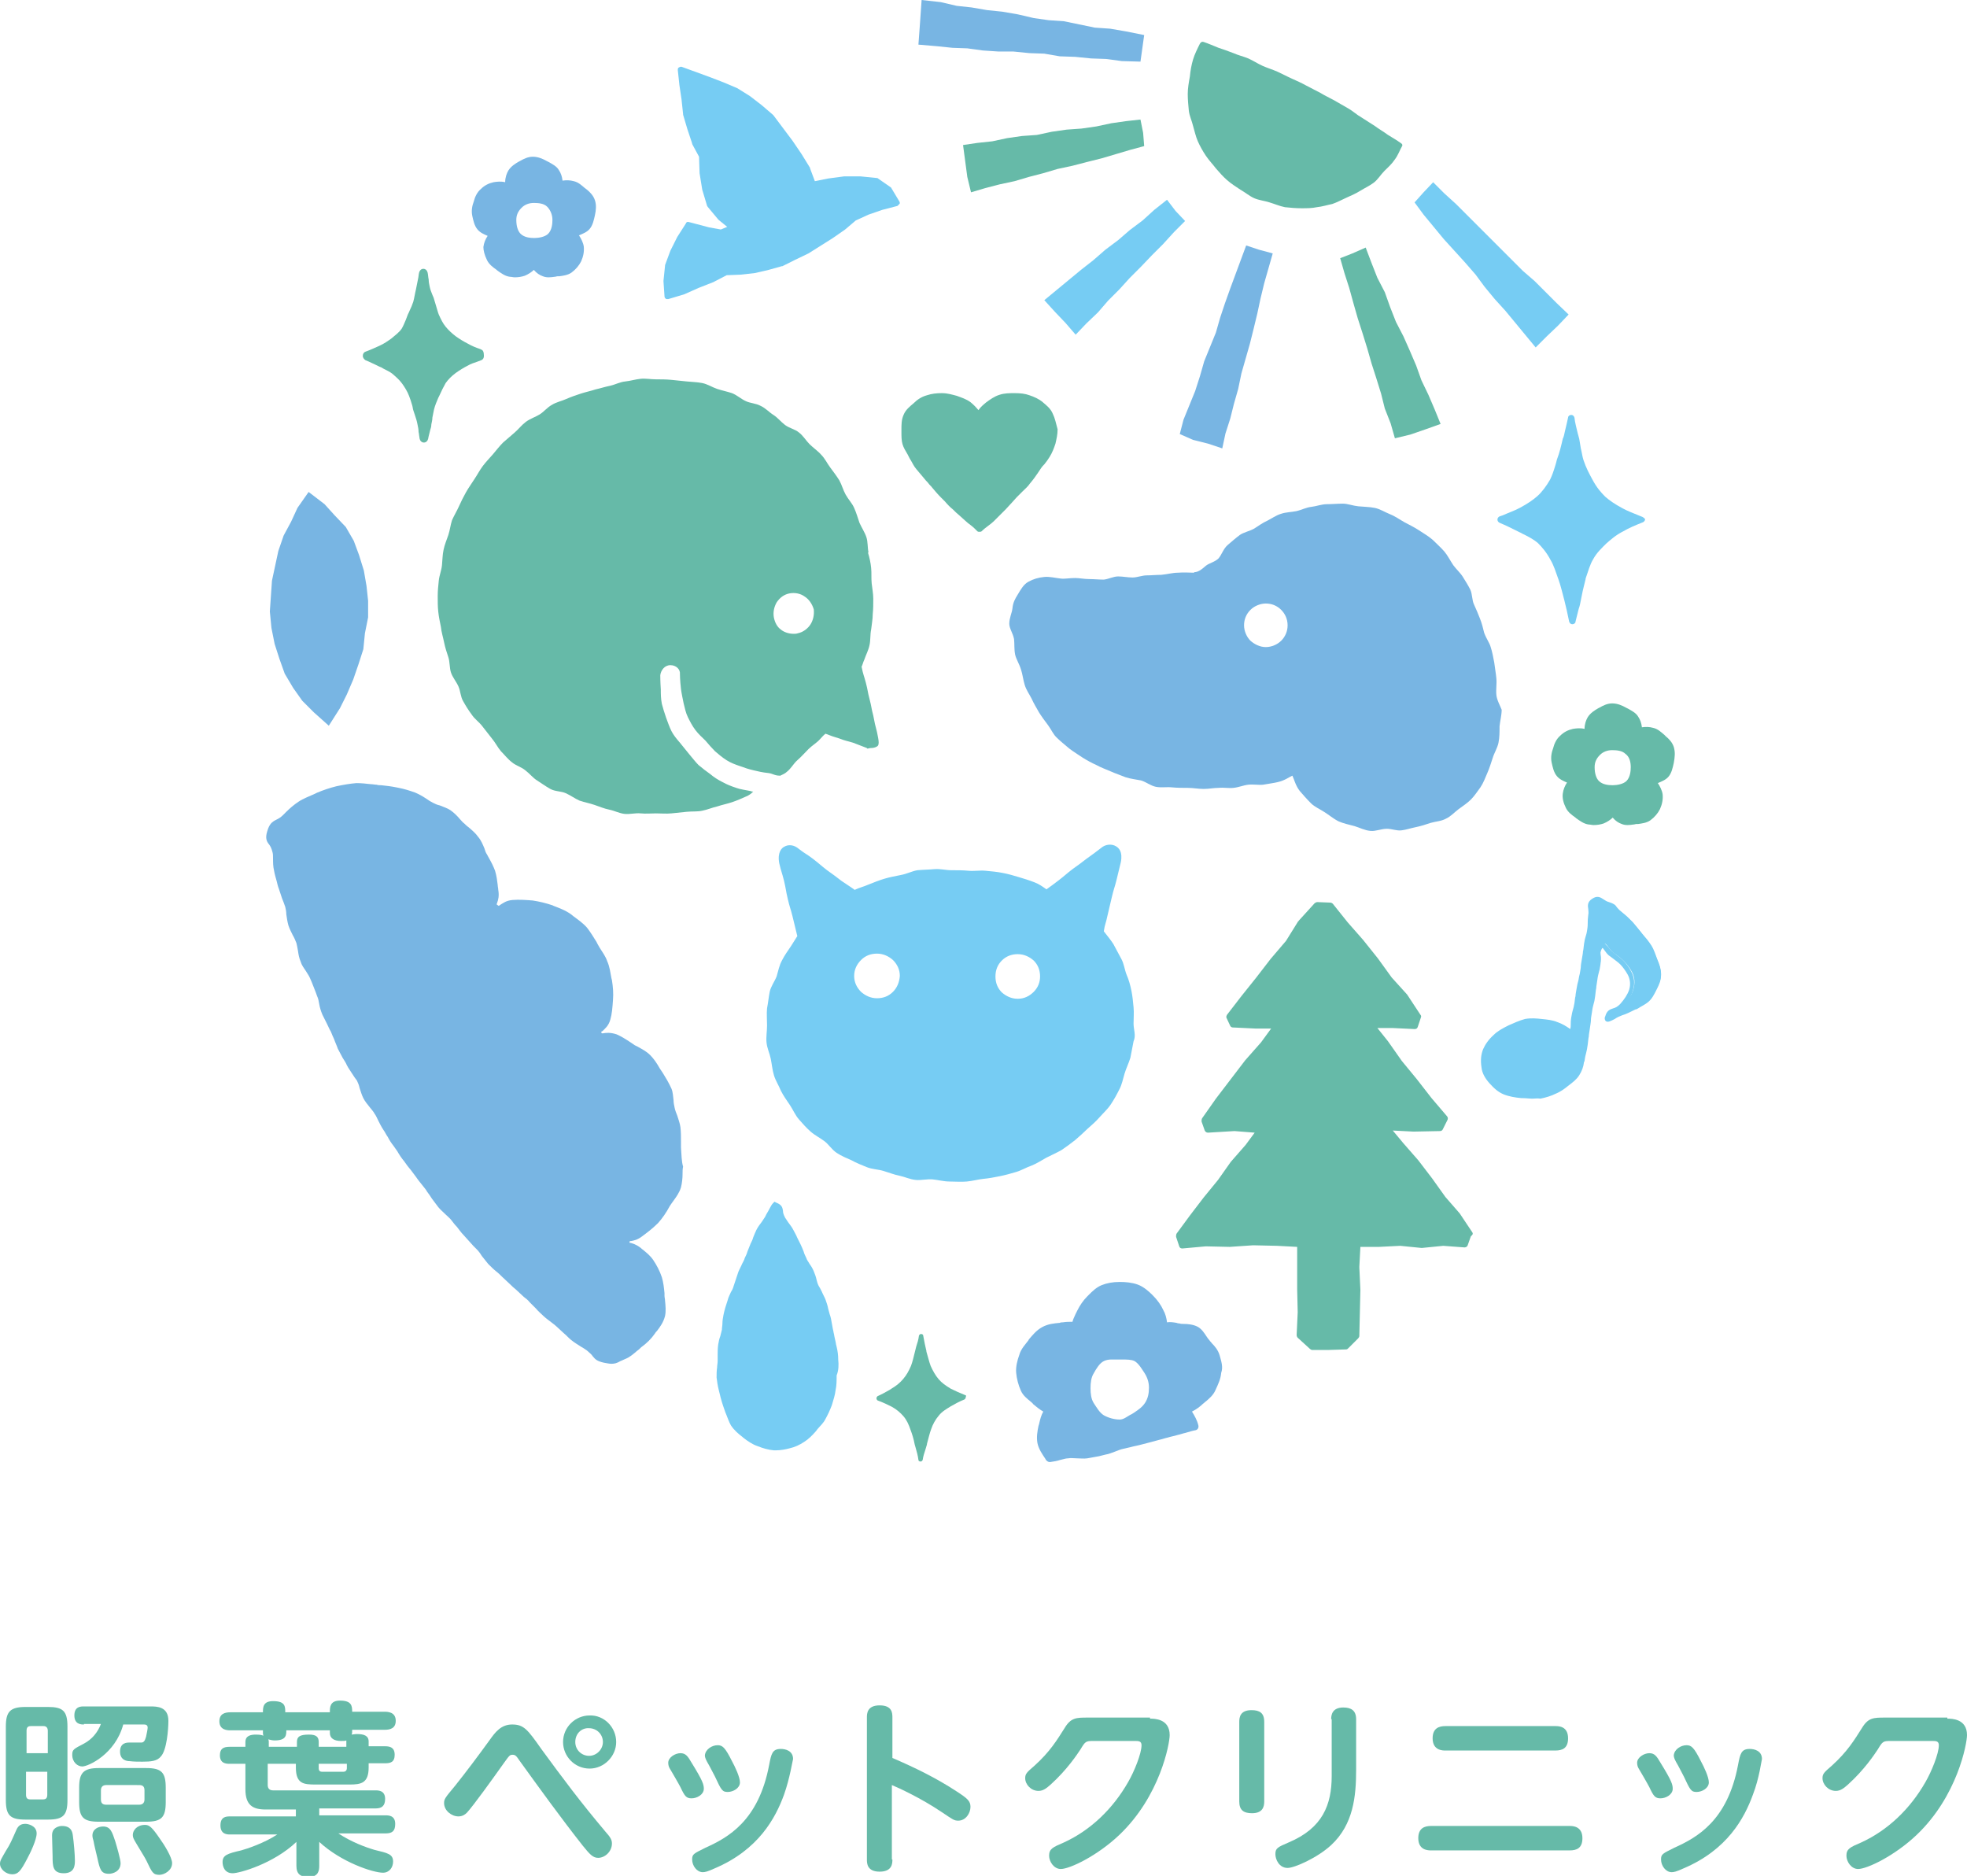
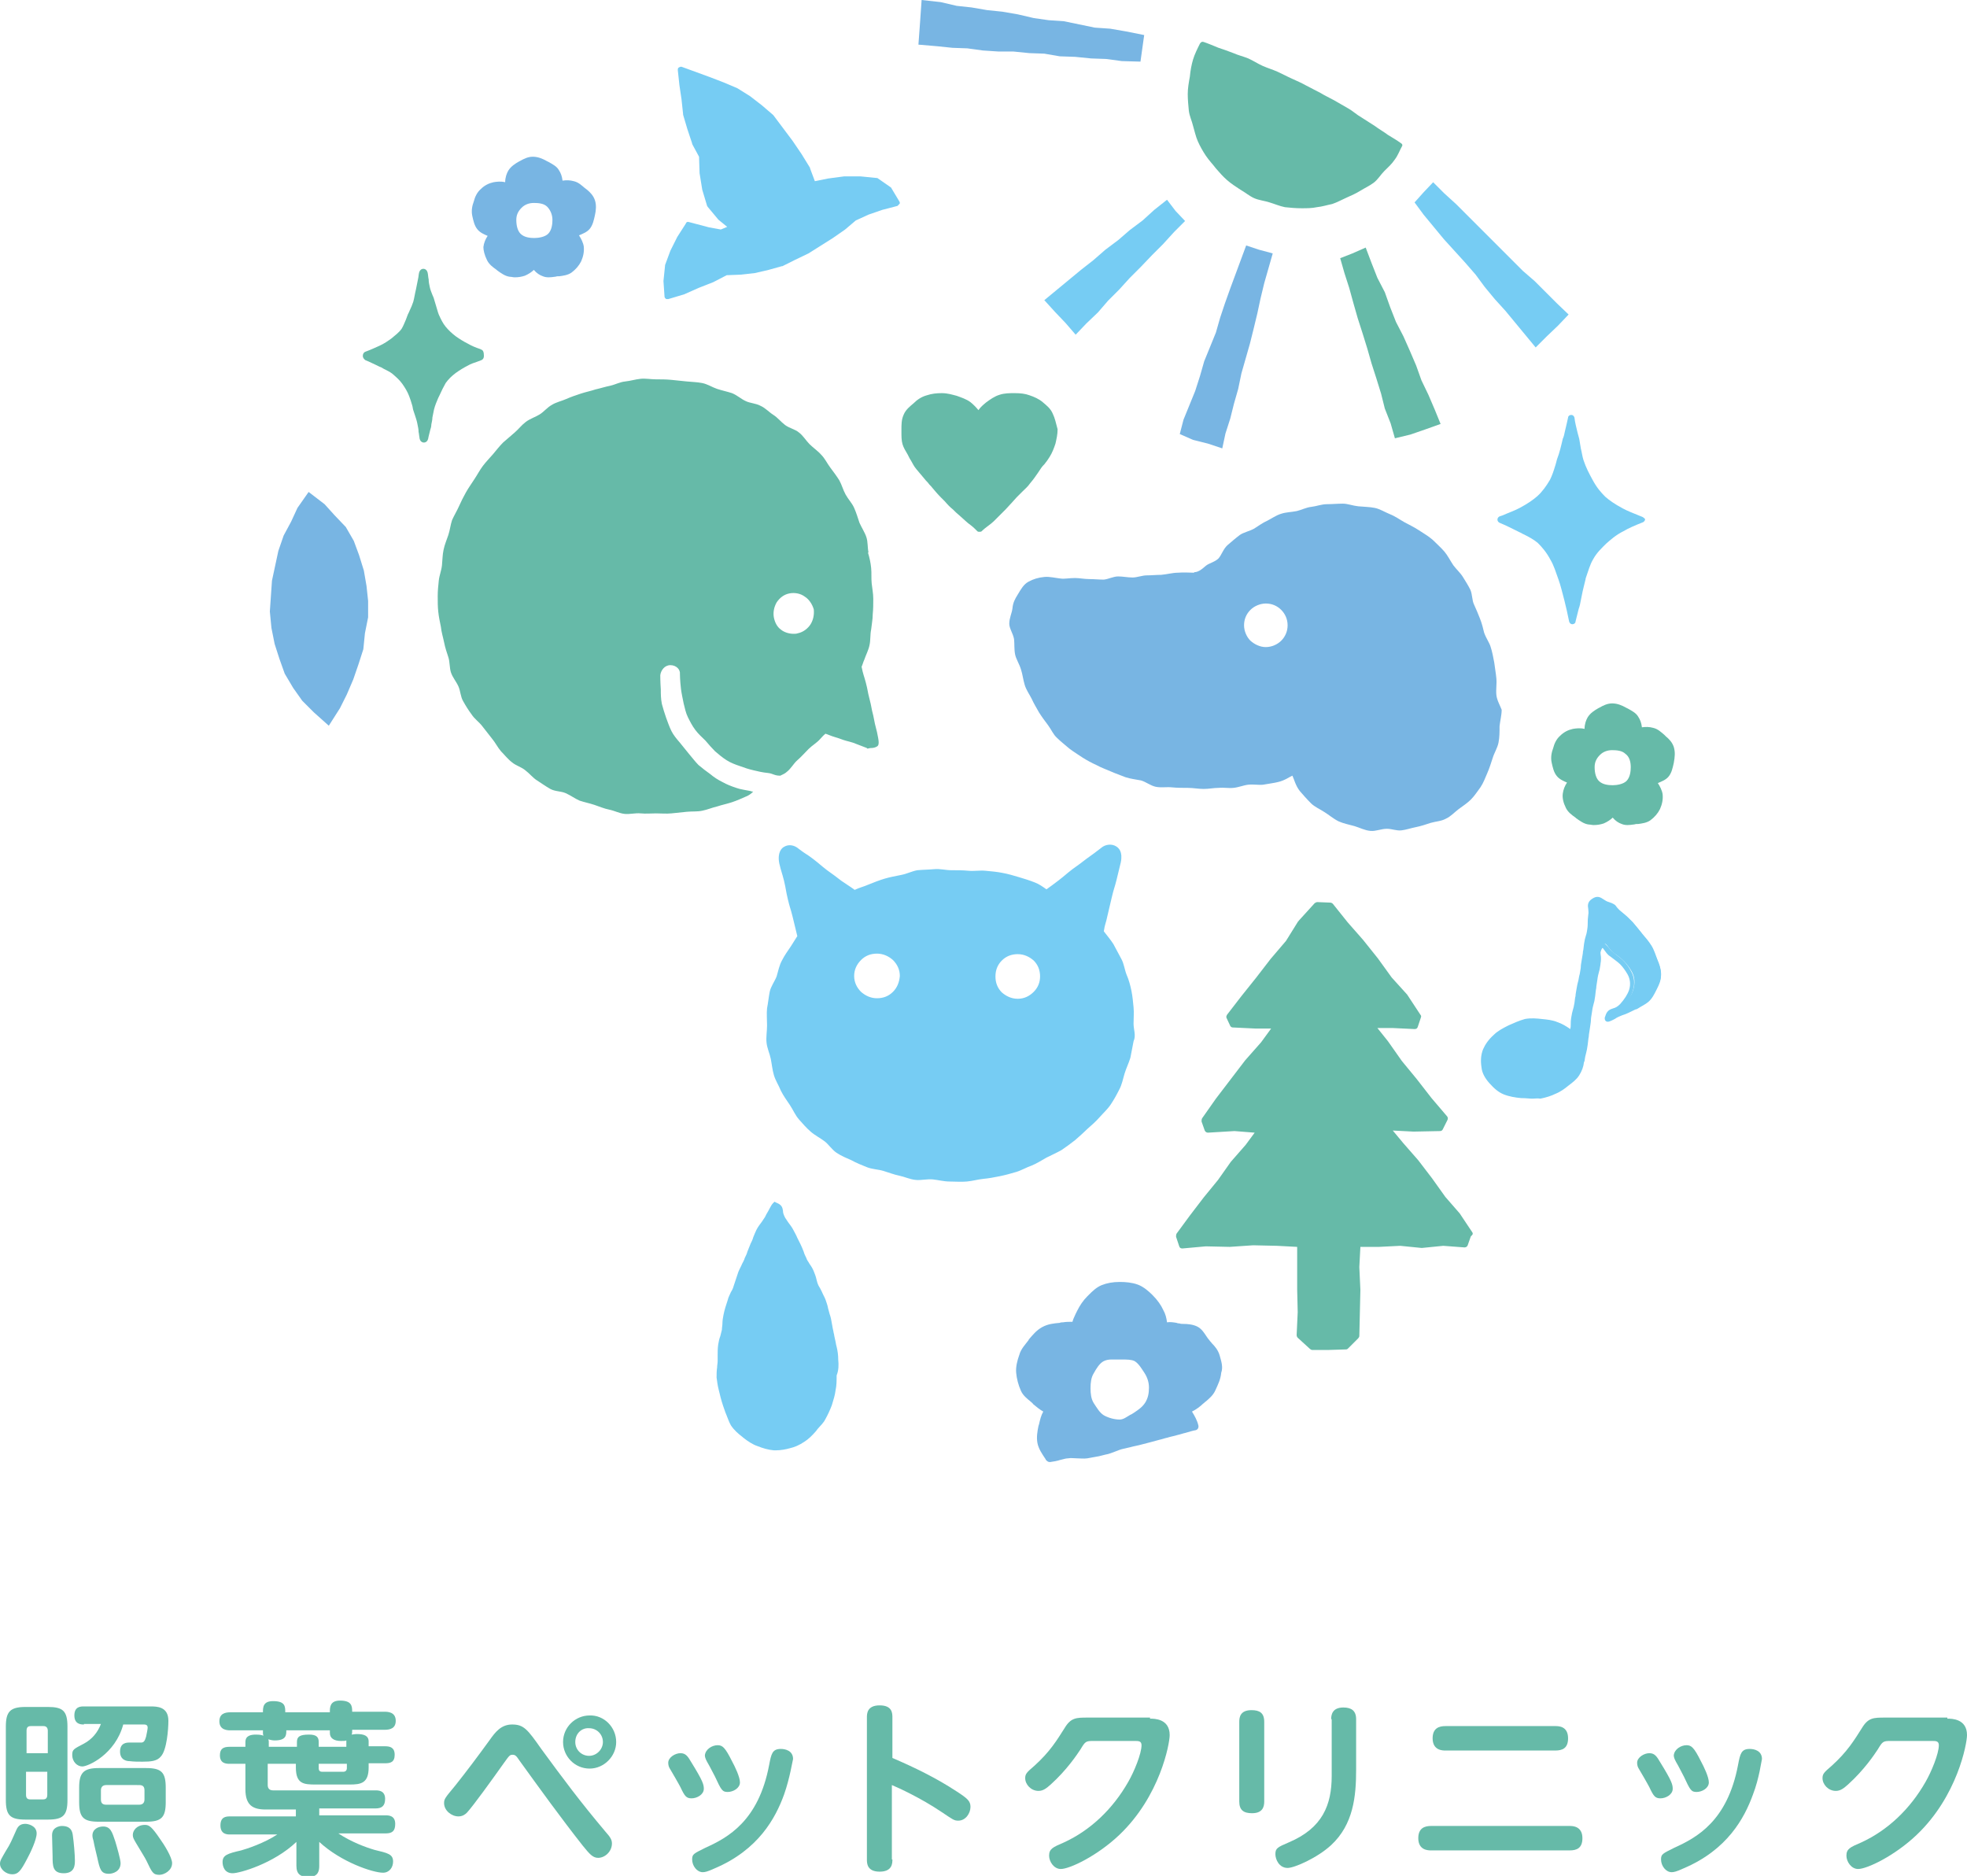
<svg xmlns="http://www.w3.org/2000/svg" version="1.1" x="0px" y="0px" viewBox="0 0 370.3 353.1" style="enable-background:new 0 0 370.3 353.1;" xml:space="preserve">
  <style type="text/css">
	.st0{fill:#66BAA8;}
	.st1{fill:#76CCF3;}
	.st2{fill:#78B5E3;}
</style>
  <g id="レイヤー_1">
    <g>
      <g>
        <g>
          <path class="st0" d="M6.9,345.1c0,1.2-1.2,3.7-1.8,4.8c-1.2,2.3-1.7,2.9-2.8,2.9c-1.1,0-2.3-0.9-2.3-2c0-0.6,0.3-1,1.1-2.4      c0.9-1.4,1.1-2,2-4c0.4-0.9,1-1.1,1.7-1.1C5.2,343.3,6.9,343.6,6.9,345.1z M12.7,338.8c0,2.9-0.8,3.7-3.7,3.7H4.8      c-2.9,0-3.7-0.8-3.7-3.7V325c0-2.8,0.8-3.7,3.7-3.7H9c2.8,0,3.7,0.7,3.7,3.7V338.8z M4.9,330H9v-4.2c0-0.6-0.3-0.9-0.8-0.9H5.8      c-0.6,0-0.8,0.3-0.8,0.9V330z M4.9,333.5v4.3c0,0.6,0.2,0.9,0.8,0.9h2.4c0.6,0,0.8-0.3,0.8-0.9v-4.3H4.9z M13.7,345.4      c0.2,1.4,0.4,3.7,0.4,4.8c0,0.8,0,2.4-2.1,2.4s-2.1-1.4-2.1-3.2c0-0.6-0.1-3.4-0.1-3.9c0-0.5,0.1-0.8,0.3-1.1      c0.4-0.5,1.1-0.7,1.5-0.7C12.5,343.7,13.5,343.9,13.7,345.4z M15.8,324.6c-0.5,0-1.8,0-1.8-1.7c0-1.7,1.2-1.7,1.8-1.7h12.5      c1.2,0,3.4,0,3.4,2.7c0,1.6-0.3,5.5-1.4,6.7c-0.7,0.9-1.9,1-3.5,1c-0.8,0-1.6,0-2.4-0.1c-0.4,0-1.8-0.1-1.8-1.8      c0-1.7,1.3-1.7,1.8-1.7c0.3,0,1.8,0,2.2,0c0.5,0,0.7-0.4,0.9-1.1c0.1-0.5,0.3-1.4,0.3-1.7c0-0.3-0.1-0.6-0.7-0.6h-3.9      c-1.5,5.6-6.6,7.9-7.7,7.9c-0.9,0-1.9-0.8-1.9-2.2c0-1,0.3-1.1,2.2-2.1c1.5-0.8,2.6-2.1,3.2-3.7H15.8z M31.2,339.2      c0,2.9-0.8,3.7-3.7,3.7h-8.9c-2.9,0-3.7-0.8-3.7-3.7v-2.7c0-2.8,0.8-3.7,3.7-3.7h8.9c2.9,0,3.7,0.8,3.7,3.7V339.2z M21.7,346.6      c0.3,1,1,3.4,1,4.1c0,1.6-1.5,2-2.2,2c-1.5,0-1.7-0.8-2.2-3.1c-0.3-1.3-0.5-2-0.7-3.1c-0.1-0.3-0.2-0.7-0.2-1      c0-1.2,1.1-1.7,2-1.7C20.8,343.8,21.1,344.8,21.7,346.6z M27.2,337c0-0.7-0.3-1-1-1H20c-0.7,0-1,0.4-1,1v1.7c0,0.7,0.3,1,1,1      h6.2c0.7,0,1-0.4,1-1V337z M30.1,346.1c0.8,1.1,2.3,3.5,2.3,4.6c0,1.4-1.5,2.2-2.4,2.2c-1.2,0-1.4-0.5-2.4-2.6      c-0.4-0.8-0.7-1.2-2-3.4c-0.4-0.7-0.6-1-0.6-1.5c0-0.9,0.8-1.9,2.3-1.9C28.1,343.5,28.6,343.9,30.1,346.1z" />
          <path class="st0" d="M62.1,322.2c0-0.8,0-2.1,1.9-2.1c2.2,0,2.3,1,2.3,2.1h6.1c0.5,0,2.1,0,2.1,1.7c0,1.4-1,1.7-2.1,1.7h-6.1      c0,0.6,0,0.6-0.1,0.9c0.2,0,0.5-0.1,1-0.1c1.3,0,2.2,0.3,2.2,1.4v0.9h3.1c0.9,0,1.8,0.2,1.8,1.6c0,1.4-0.8,1.6-1.8,1.6h-3.1v0.8      c0,3-1.5,3.2-3.6,3.2h-6.4c-2.2,0-3.7-0.1-3.7-3.2V332h-5.3v4c0,0.6,0.3,1,1,1h19.3c0.5,0,1.8,0,1.8,1.6c0,1.3-0.6,1.8-1.8,1.8      H60.1v1.3h12.5c0.5,0,1.8,0,1.8,1.6c0,1.3-0.5,1.8-1.8,1.8h-8.9c2.4,1.6,5.1,2.6,6.8,3.1c2.5,0.6,3.5,0.8,3.5,2.2      c0,1.1-0.7,2.1-1.9,2.1c-1.9,0-7.9-2-12-5.8v4.5c0,0.8-0.1,2.1-2,2.1c-1.5,0-2.3-0.5-2.3-2.1v-4.5c-4.3,4.1-10.7,5.9-12,5.9      c-1.6,0-1.9-1.4-1.9-2.1c0-1.3,0.9-1.6,3.5-2.2c1.1-0.3,4.4-1.4,6.8-3h-8.9c-0.5,0-1.8,0-1.8-1.7c0-1.6,1-1.7,1.8-1.7h12.4v-1.3      h-5.7c-2.4,0-3.8-0.8-3.8-3.8V332h-3c-0.7,0-1.8-0.1-1.8-1.6c0-1.2,0.6-1.6,1.8-1.6h3v-0.9c0-1.2,1-1.4,2-1.4      c0.2,0,0.9,0,1.4,0.2c-0.1-0.2-0.1-0.3-0.1-0.5v-0.5h-6.1c-0.5,0-2.1,0-2.1-1.7c0-1.4,1-1.7,2.1-1.7h6.1c0-0.9,0-2.1,1.9-2.1      c2.3,0,2.3,1,2.3,2.1H62.1z M62.1,325.7h-8.2c0,0.9,0,1.9-2.2,1.9c-0.4,0-0.8-0.1-1.2-0.2c0.1,0.2,0.1,0.3,0.1,0.5v0.9h5.3v-0.9      c0-1,0.5-1.4,2.3-1.4c1.4,0,1.8,0.5,1.8,1.4v0.9h5.2v-0.9c0-0.1,0-0.2,0-0.3c-0.2,0.1-0.5,0.1-1,0.1c-1.3,0-2.1-0.5-2.1-1.5      V325.7z M60,332v0.8c0,0.5,0.2,0.7,0.7,0.7h3.9c0.5,0,0.7-0.3,0.7-0.7V332H60z" />
          <path class="st0" d="M101.9,329.2c4.1,5.6,7.3,9.9,12.1,15.6c0.9,1,1.2,1.5,1.2,2.2c0,1.5-1.3,2.7-2.6,2.7c-1,0-1.6-0.7-2.9-2.3      c-4.1-5.2-8-10.6-11.9-16c-0.6-0.9-0.8-1.1-1.3-1.1c-0.5,0-0.6,0.1-1.6,1.5c-2.2,3.1-5.8,8.1-7,9.4c-0.3,0.3-0.8,0.7-1.6,0.7      c-1.3,0-2.7-1.1-2.7-2.5c0-0.8,0.2-1,2.1-3.3c2-2.5,4.4-5.7,6.5-8.6c1-1.4,2.1-2.9,4.2-2.9C98.6,324.6,99.3,325.5,101.9,329.2z       M116,327.9c0,2.7-2.3,5-5,5c-2.8,0-5-2.3-5-5c0-2.8,2.3-5,5-5C113.7,322.8,116,325.1,116,327.9z M108.3,327.9      c0,1.5,1.2,2.6,2.6,2.6s2.6-1.2,2.6-2.6c0-1.5-1.2-2.6-2.6-2.6C109.5,325.2,108.3,326.3,108.3,327.9z" />
          <path class="st0" d="M128.1,330c1,0,1.4,0.6,2.1,1.8c2.1,3.4,2.3,4.1,2.3,4.9c0,1.1-1.3,1.8-2.3,1.8c-1,0-1.3-0.4-2.1-2.1      c-0.3-0.6-1.7-3-2-3.5c-0.2-0.3-0.3-0.7-0.3-1.1C125.8,330.8,127.1,330,128.1,330z M147.6,337.8c-1.6,4.4-4.8,10.4-13.1,13.9      c-1.3,0.6-1.8,0.7-2.2,0.7c-1.1,0-2-1.2-2-2.4c0-1,0.3-1.1,2.5-2.2c4.2-1.9,10-5,12-15.6c0.4-2.1,0.6-3,2.2-3      c0.8,0,2.3,0.3,2.3,1.9C149.2,331.4,148.7,334.7,147.6,337.8z M135.1,328.5c0.9,0,1.4,0.4,2.7,3c0.6,1.1,1.5,3,1.5,4      c0,1.1-1.3,1.8-2.3,1.8c-1,0-1.2-0.3-2.4-2.9c-0.6-1.1-0.8-1.6-1.5-2.8c-0.1-0.2-0.4-0.7-0.4-1.2      C132.8,329.3,134,328.5,135.1,328.5z" />
          <path class="st0" d="M168,350c0,0.7,0,2.3-2.4,2.3c-2.4,0-2.4-1.6-2.4-2.3v-26.7c0-0.7,0-2.3,2.4-2.3c2.4,0,2.4,1.5,2.4,2.3v7.6      c4.2,1.8,8.3,3.8,12.1,6.3c2,1.3,2.6,1.8,2.6,2.9c0,1.2-0.9,2.6-2.3,2.6c-0.8,0-1-0.2-3.1-1.6c-4-2.7-8.2-4.6-9.4-5.1V350z" />
          <path class="st0" d="M216.5,323.5c0.8,0,3.7,0,3.7,3.1c0,1.6-1.8,11.5-9.5,18.8c-4.1,3.9-9.3,6.4-11,6.4c-1.3,0-2.2-1.4-2.2-2.5      c0-1.3,0.7-1.6,2.8-2.5c5-2.3,9.2-6.3,12.1-11.4c1.1-1.9,2.5-5.3,2.5-6.9c0-0.8-0.6-0.8-1.2-0.8h-7.9c-1.4,0-1.5,0.1-2.4,1.6      c-0.6,0.9-2.5,3.8-5.6,6.6c-0.8,0.7-1.4,1.2-2.3,1.2c-1.4,0-2.5-1.2-2.5-2.4c0-0.8,0.3-1.1,1.7-2.3c3-2.7,4.3-4.9,5.7-7.1      c1.2-2,2.2-2,4.4-2H216.5z" />
          <path class="st0" d="M238,339.1c0,1-0.3,2.2-2.3,2.2c-1.6,0-2.4-0.6-2.4-2.2v-15c0-0.9,0.2-2.2,2.3-2.2c1.5,0,2.4,0.5,2.4,2.2      V339.1z M250.6,323.6c0-0.8,0.2-2.2,2.3-2.2c1.5,0,2.4,0.6,2.4,2.2v9.5c0,5-0.5,10.3-4.7,14.2c-2.6,2.4-6.9,4.3-8.2,4.3      c-1.6,0-2.3-1.6-2.3-2.6c0-1.1,0.4-1.3,2.5-2.2c6.4-2.7,8.1-7.1,8.1-12.5V323.6z" />
          <path class="st0" d="M295.5,343.7c0.5,0,2.4,0,2.4,2.3c0,1.9-1.1,2.3-2.4,2.3h-26.1c-0.5,0-2.4,0-2.4-2.3c0-1.9,1.2-2.3,2.4-2.3      H295.5z M292.8,324.9c0.6,0,2.4,0,2.4,2.3c0,1.9-1.1,2.3-2.4,2.3h-20.7c-0.5,0-2.4,0-2.4-2.3c0-1.9,1.2-2.3,2.4-2.3H292.8z" />
          <path class="st0" d="M310.5,330c1,0,1.4,0.6,2.1,1.8c2.1,3.4,2.3,4.1,2.3,4.9c0,1.1-1.3,1.8-2.3,1.8c-1,0-1.3-0.4-2.1-2.1      c-0.3-0.6-1.7-3-2-3.5c-0.2-0.3-0.3-0.7-0.3-1.1C308.2,330.8,309.5,330,310.5,330z M330,337.8c-1.6,4.4-4.8,10.4-13.1,13.9      c-1.3,0.6-1.8,0.7-2.2,0.7c-1.1,0-2-1.2-2-2.4c0-1,0.3-1.1,2.5-2.2c4.2-1.9,10-5,12-15.6c0.4-2.1,0.6-3,2.2-3      c0.8,0,2.3,0.3,2.3,1.9C331.6,331.4,331.2,334.7,330,337.8z M317.5,328.5c0.9,0,1.4,0.4,2.7,3c0.6,1.1,1.5,3,1.5,4      c0,1.1-1.3,1.8-2.3,1.8c-1,0-1.2-0.3-2.4-2.9c-0.6-1.1-0.8-1.6-1.5-2.8c-0.1-0.2-0.4-0.7-0.4-1.2      C315.2,329.3,316.4,328.5,317.5,328.5z" />
          <path class="st0" d="M366.6,323.5c0.8,0,3.7,0,3.7,3.1c0,1.6-1.8,11.5-9.5,18.8c-4.1,3.9-9.3,6.4-11,6.4c-1.3,0-2.2-1.4-2.2-2.5      c0-1.3,0.7-1.6,2.8-2.5c5-2.3,9.2-6.3,12.1-11.4c1.1-1.9,2.5-5.3,2.5-6.9c0-0.8-0.6-0.8-1.2-0.8h-7.9c-1.4,0-1.5,0.1-2.4,1.6      c-0.6,0.9-2.5,3.8-5.6,6.6c-0.8,0.7-1.4,1.2-2.3,1.2c-1.4,0-2.5-1.2-2.5-2.4c0-0.8,0.3-1.1,1.7-2.3c3-2.7,4.3-4.9,5.7-7.1      c1.2-2,2.2-2,4.4-2H366.6z" />
        </g>
      </g>
      <g>
        <path class="st0" d="M198.2,77.9c-0.4-1-1.2-1.6-1.9-2.2c-0.7-0.6-1.6-1-2.5-1.3c-0.8-0.3-1.7-0.4-2.8-0.4c-0.9,0-1.9,0-2.8,0.3     c-1,0.3-1.8,0.9-2.5,1.4c-0.6,0.5-1.1,0.9-1.5,1.5c-0.5-0.6-1-1.1-1.5-1.5c-0.8-0.6-1.8-0.9-2.6-1.2c-0.8-0.2-1.7-0.5-2.8-0.5     c-1,0-1.9,0.1-2.8,0.4c-1.1,0.3-1.9,0.9-2.5,1.5c-0.7,0.6-1.5,1.2-1.9,2.2c-0.4,0.9-0.4,1.8-0.4,2.9l0,0.3c0,0.8,0,1.6,0.2,2.3     c0.2,0.7,0.6,1.3,1,2l0.2,0.4c0.1,0.2,0.2,0.4,0.4,0.7c0.3,0.5,0.5,1,1,1.6c0.5,0.6,1,1.2,1.6,1.9c0.2,0.3,0.5,0.5,0.7,0.8     c0.2,0.3,0.5,0.5,0.7,0.8c0.5,0.6,1,1.2,1.7,1.9l0.7,0.7c0.5,0.6,1,1.1,1.5,1.5c0.4,0.4,0.8,0.8,1.3,1.2c0.3,0.3,0.7,0.6,1,0.9     c0.3,0.3,0.7,0.6,1.1,0.9c0.4,0.3,0.8,0.7,1.2,1.1c0.1,0.1,0.2,0.1,0.4,0.1c0.1,0,0.3,0,0.4-0.1c0.4-0.4,0.8-0.7,1.2-1     c0.4-0.3,0.8-0.6,1.1-0.9c0.6-0.6,1.1-1.1,1.6-1.6l0.6-0.6c0.4-0.4,0.8-0.9,1.2-1.3c0.3-0.3,0.6-0.7,0.9-1c0,0,0,0,0,0     c0.4-0.4,0.7-0.7,1.1-1.1c0.5-0.5,1-0.9,1.4-1.5c0.6-0.7,1.1-1.4,1.5-2c0.2-0.3,0.4-0.6,0.6-0.9c0.2-0.3,0.4-0.5,0.6-0.7     c0.4-0.5,0.7-0.9,1-1.4c0.5-0.8,0.8-1.6,1.1-2.5c0.2-0.9,0.4-1.7,0.4-2.7C198.8,79.7,198.6,78.7,198.2,77.9z" />
        <path class="st0" d="M90.6,65.8l-0.2-0.1c-0.9-0.3-1.6-0.6-2.3-1c-0.8-0.4-1.6-0.9-2.3-1.4c-0.8-0.6-1.4-1.2-1.9-1.8     c-0.5-0.6-0.9-1.4-1.3-2.3c-0.2-0.5-0.3-1-0.5-1.6c-0.1-0.3-0.2-0.7-0.3-1c-0.1-0.4-0.2-0.7-0.4-1.1c-0.2-0.5-0.4-1-0.5-1.5     c-0.1-0.5-0.2-0.9-0.2-1.4c-0.1-0.4-0.1-0.9-0.2-1.3c-0.1-0.4-0.4-0.7-0.8-0.7c-0.4,0-0.7,0.3-0.8,0.7c-0.1,0.4-0.1,0.8-0.2,1.2     c-0.1,0.5-0.2,1-0.3,1.5l-0.1,0.5c-0.2,0.8-0.3,1.6-0.5,2.3c-0.2,0.6-0.4,1.1-0.7,1.7c-0.1,0.3-0.3,0.6-0.4,0.9     c-0.1,0.3-0.2,0.5-0.3,0.8c-0.3,0.7-0.5,1.2-0.8,1.7c-0.5,0.7-1.2,1.2-1.9,1.8c-0.7,0.5-1.4,1-2.3,1.4c-0.7,0.3-1.5,0.7-2.6,1.1     c-0.3,0.1-0.5,0.4-0.5,0.8c0,0.3,0.2,0.6,0.5,0.8c0.8,0.3,1.5,0.7,2.2,1l0.4,0.2c0.3,0.1,0.5,0.2,0.8,0.4     c0.6,0.3,1.2,0.6,1.6,0.9c0.7,0.6,1.4,1.2,1.9,1.9c0.5,0.7,1,1.5,1.3,2.3c0.2,0.5,0.4,1.1,0.6,1.8c0.1,0.3,0.1,0.6,0.2,0.9     c0.1,0.3,0.2,0.6,0.3,0.9c0.2,0.6,0.4,1.2,0.5,1.8c0.1,0.5,0.2,0.9,0.2,1.4c0.1,0.4,0.1,0.8,0.2,1.3c0.1,0.4,0.4,0.7,0.8,0.7     c0.4,0,0.7-0.3,0.8-0.7c0.1-0.6,0.3-1.2,0.4-1.7c0.1-0.3,0.2-0.6,0.2-1c0.1-0.5,0.2-0.9,0.2-1.3c0.1-0.5,0.2-1,0.3-1.5     c0.2-0.8,0.5-1.5,0.8-2.2l0.2-0.4c0.4-0.9,0.8-1.7,1.2-2.4c0.5-0.7,1.1-1.3,1.9-1.9c0.7-0.5,1.5-1,2.3-1.4     c0.5-0.3,1.1-0.5,1.7-0.7c0.3-0.1,0.5-0.2,0.8-0.3c0.3-0.1,0.5-0.4,0.5-0.8C91.1,66.2,90.9,65.9,90.6,65.8z" />
-         <path class="st0" d="M181.7,262.6c-1-0.4-1.9-0.8-2.7-1.2c-1-0.6-1.7-1.1-2.3-1.8c-0.6-0.7-1.1-1.6-1.5-2.5     c-0.3-0.8-0.5-1.7-0.8-2.7l0-0.1c-0.2-0.9-0.4-1.7-0.6-2.9c0-0.2-0.2-0.3-0.4-0.3c-0.2,0-0.3,0.1-0.4,0.3c-0.1,0.8-0.3,1.4-0.5,2     c-0.1,0.3-0.1,0.5-0.2,0.8c-0.3,1.2-0.5,2.1-0.8,2.9c-0.4,0.9-0.8,1.7-1.5,2.5c-0.6,0.7-1.2,1.2-2.2,1.8l-0.3,0.2     c-0.7,0.4-1.4,0.8-2.3,1.2c-0.1,0.1-0.2,0.2-0.2,0.4c0,0.2,0.1,0.3,0.2,0.4c1.1,0.4,1.9,0.8,2.7,1.2c0.9,0.5,1.6,1.1,2.2,1.8     c0.6,0.7,1,1.6,1.3,2.5c0.3,0.8,0.6,1.7,0.8,2.8l0.2,0.7c0.2,0.7,0.4,1.4,0.5,2.2c0,0.2,0.2,0.3,0.4,0.3c0.2,0,0.3-0.1,0.4-0.3     c0.1-0.7,0.3-1.3,0.5-1.9c0.1-0.3,0.2-0.7,0.3-1l0-0.1c0.3-1.1,0.5-2,0.8-2.8c0.3-0.9,0.8-1.8,1.4-2.5c0.6-0.8,1.5-1.3,2.3-1.8     c0.7-0.4,1.6-0.9,2.6-1.3c0.1-0.1,0.2-0.2,0.2-0.4C181.9,262.8,181.9,262.6,181.7,262.6z" />
        <path class="st1" d="M309.2,97.3l-0.5-0.2c-1.2-0.5-2.3-0.9-3.2-1.4c-1.5-0.8-2.5-1.5-3.3-2.2c-0.8-0.8-1.6-1.7-2.4-3.2     c-0.6-1.1-1.2-2.2-1.7-3.7c-0.2-0.6-0.3-1.4-0.5-2.2c-0.1-0.6-0.2-1.2-0.3-1.8c-0.1-0.4-0.2-0.7-0.3-1.1     c-0.2-0.9-0.5-1.9-0.6-2.9c-0.1-0.3-0.3-0.5-0.6-0.5s-0.6,0.2-0.6,0.5c-0.2,0.9-0.4,1.8-0.6,2.6c-0.1,0.5-0.2,1-0.4,1.4     c-0.3,1.3-0.6,2.6-1.1,3.9c-0.1,0.4-0.2,0.8-0.3,1.1c-0.3,1-0.6,1.9-1,2.7c-0.7,1.2-1.5,2.3-2.4,3.1c-0.8,0.7-1.8,1.4-3.3,2.2     c-0.9,0.5-2.1,0.9-3.2,1.4l-0.6,0.2c-0.2,0.1-0.4,0.3-0.4,0.6c0,0.3,0.2,0.5,0.4,0.6c1.2,0.5,2.4,1.1,3.8,1.8     c0.3,0.1,0.5,0.3,0.8,0.4c1,0.5,1.9,1,2.6,1.6c0.8,0.8,1.6,1.7,2.4,3.2c0.6,1,1,2.3,1.5,3.7c0.4,1.1,0.7,2.4,1.1,3.9     c0.3,1.2,0.6,2.5,0.9,4c0.1,0.3,0.3,0.5,0.6,0.5s0.6-0.2,0.6-0.5c0.2-0.8,0.4-1.6,0.6-2.4c0.2-0.5,0.3-1.1,0.4-1.6l0.2-1     c0.2-1.1,0.5-2.1,0.7-3l0-0.1c0.5-1.4,0.8-2.6,1.4-3.6c0.7-1.3,1.7-2.2,2.5-3c0.8-0.7,1.8-1.6,3.2-2.3c1-0.6,2.2-1.1,3.7-1.7     c0.2-0.1,0.4-0.3,0.4-0.6C309.6,97.6,309.4,97.4,309.2,97.3z" />
        <path class="st1" d="M169.3,37.9l-1.5-2.5c0-0.1-0.1-0.1-0.2-0.2l-2.3-1.6c-0.1-0.1-0.2-0.1-0.3-0.1l-3-0.3l-3.1,0l-3,0.4     l-2.5,0.5l-0.9-2.4c0,0,0-0.1,0-0.1l-1.6-2.6l-1.7-2.5l-3.6-4.8c0,0-0.1-0.1-0.1-0.1l-2.1-1.8l-2.2-1.7l-2.4-1.5l-2.6-1.1l-2.6-1     l-5.2-1.9c-0.2-0.1-0.4,0-0.6,0.1c-0.2,0.1-0.2,0.3-0.2,0.5l0.3,2.8l0.4,2.7l0.3,2.8c0,0,0,0.1,0,0.1l0.8,2.7l0.9,2.7     c0,0,0,0.1,0,0.1l1.3,2.4l0.1,3.1l0.5,3.1l0.9,3c0,0.1,0.1,0.1,0.1,0.2l2,2.4c0,0,0,0,0.1,0.1l1.6,1.3l-1.2,0.5l-2.2-0.4l-3.8-1     c-0.3-0.1-0.5,0-0.6,0.3l-1.6,2.5l-1.3,2.6l-1,2.7c0,0,0,0.1,0,0.1l-0.3,2.9l0.2,2.9c0,0.2,0.1,0.3,0.2,0.4     c0.1,0.1,0.2,0.1,0.3,0.1c0.1,0,0.1,0,0.2,0l3-0.9l2.7-1.2l2.8-1.1l2.5-1.3l2.6-0.1l2.7-0.3l2.6-0.6l2.5-0.7c0,0,0.1,0,0.1,0     l2.4-1.2l2.5-1.2l4.6-2.9l2.3-1.6l2-1.7l2.4-1.1l2.6-0.9l2.7-0.7c0.2,0,0.3-0.2,0.4-0.3C169.5,38.3,169.4,38.1,169.3,37.9z" />
        <path class="st2" d="M281.7,130.8c-0.1-1,0.1-2.1,0-3.1c-0.1-1.1-0.3-2.1-0.4-3c-0.2-1.1-0.4-2.1-0.7-3c-0.2-0.7-0.8-1.5-1.2-2.6     c-0.2-0.8-0.4-1.7-0.8-2.7c-0.3-0.8-0.7-1.7-1.1-2.6c-0.4-0.8-0.3-1.9-0.7-2.8c-0.4-0.8-0.9-1.6-1.4-2.4     c-0.5-0.8-1.2-1.4-1.8-2.2c-0.6-0.9-1.1-1.9-1.7-2.6c-0.7-0.8-1.5-1.5-2.2-2.2c-0.8-0.7-1.7-1.2-2.6-1.8c-0.9-0.6-1.8-1-2.7-1.5     c-0.9-0.5-1.7-1.1-2.7-1.5c-1-0.4-1.9-1-2.9-1.2c-1-0.2-2.1-0.2-3.1-0.3c-1-0.1-2-0.5-2.9-0.5c-1,0-2,0.1-3,0.1     c-1,0-2,0.4-2.9,0.5c-1,0.1-1.9,0.6-2.8,0.8c-1,0.2-2,0.2-2.9,0.5c-1,0.3-1.8,0.9-2.6,1.3c-0.9,0.4-1.7,1-2.5,1.5     c-0.9,0.5-2,0.7-2.7,1.2c-0.8,0.6-1.6,1.3-2.3,1.9c-0.8,0.7-1.1,1.8-1.7,2.5c-0.7,0.7-1.8,0.9-2.4,1.4c-0.9,0.8-1.5,1.2-2.2,1.2     l0,0.1c-0.8,0-1.9-0.1-3.1,0c-0.9,0-2,0.3-3.1,0.4c-0.9,0-1.8,0.1-2.7,0.1c-0.9,0-1.8,0.4-2.7,0.4c-0.9,0-1.8-0.2-2.7-0.2     c-0.9,0-1.8,0.5-2.7,0.6c-0.9,0-1.9-0.1-2.7-0.1c-1,0-1.9-0.2-2.7-0.2c-1.1,0-2,0.2-2.7,0.1c-1-0.1-2.1-0.4-3.1-0.3     c-1.1,0.1-2.1,0.4-3,0.9c-0.9,0.5-1.4,1.4-2,2.4c-0.5,0.8-0.9,1.5-1,2.6c-0.1,0.9-0.6,1.8-0.6,2.9c0,0.9,0.7,1.8,0.9,2.9     c0.1,0.9,0,1.9,0.2,2.9c0.2,0.9,0.8,1.8,1.1,2.8c0.3,0.9,0.4,1.9,0.7,2.9c0.3,1,0.9,1.8,1.3,2.6c0.4,0.9,0.9,1.7,1.4,2.6     c0.5,0.8,1.1,1.6,1.7,2.4c0.6,0.8,1,1.8,1.7,2.4c0.7,0.7,1.5,1.3,2.3,2c0.8,0.6,1.6,1.1,2.5,1.7c0.8,0.5,1.7,1,2.6,1.4     c0.9,0.5,1.8,0.8,2.7,1.2c0.9,0.4,1.8,0.7,2.8,1.1c0.9,0.3,1.9,0.4,2.9,0.6c1,0.3,1.8,1,2.8,1.2c1,0.2,2,0,3,0.1     c1,0.1,2,0.1,3,0.1c1,0,2,0.2,3,0.2c1,0,1.9-0.2,2.8-0.2c1-0.1,1.9,0.1,2.8,0c1-0.1,1.9-0.5,2.8-0.6c1-0.1,2,0.1,2.8,0     c1.1-0.2,2-0.3,2.8-0.5c1.3-0.3,2.2-1,2.7-1.2c0.3,0.6,0.6,1.9,1.4,2.9c0.6,0.7,1.3,1.5,2.1,2.3c0.7,0.7,1.7,1.1,2.6,1.7     c0.8,0.5,1.6,1.2,2.6,1.7c0.9,0.4,1.9,0.6,3,0.9c1,0.3,1.9,0.8,3,0.9c1,0.1,2-0.4,3.1-0.4c0.9,0,1.8,0.4,2.7,0.3     c0.9-0.1,1.7-0.4,2.7-0.6c1-0.2,1.9-0.5,2.8-0.8c1-0.3,2-0.3,2.9-0.8c0.9-0.4,1.6-1.2,2.4-1.8c0.8-0.6,1.6-1.1,2.3-1.8     c0.7-0.7,1.2-1.5,1.8-2.3c0.6-0.9,0.9-1.8,1.3-2.7c0.4-0.9,0.7-1.9,1-2.8c0.3-1,0.9-1.9,1.1-2.9c0.2-1,0.2-2,0.2-3.1     c0.1-1,0.4-2.1,0.4-3.1C282.4,132.8,281.8,131.8,281.7,130.8z M241.2,120.6c-0.7,0.7-1.8,1.2-2.9,1.2s-2.1-0.5-2.9-1.2     c-0.7-0.7-1.2-1.8-1.2-2.9c0-1.1,0.4-2.1,1.2-2.9c0.7-0.7,1.8-1.2,2.9-1.2s2.1,0.4,2.9,1.2c0.7,0.7,1.2,1.7,1.2,2.9     S241.9,119.9,241.2,120.6z" />
        <path class="st1" d="M213.4,192.7c0-1.1,0.1-2.1,0-3.1c-0.1-1.1-0.2-2.1-0.4-3.1c-0.2-1-0.5-2.1-0.9-3c-0.4-1-0.5-2.1-1-3     c-0.5-0.9-1-1.9-1.5-2.8c-0.5-0.8-1.2-1.6-1.8-2.4c0.2-1.4,0.4-1.5,0.7-3c0.4-1.7,0.4-1.7,0.8-3.4c0.4-1.7,0.5-1.7,0.9-3.3     c0.4-1.7,0.4-1.7,0.8-3.3c0.4-2-0.4-2.7-0.9-3c-0.8-0.5-2-0.4-2.8,0.3c-1.3,1-1.3,1-2.7,2c-1.3,1-1.3,1-2.7,2     c-1.3,1-1.3,1.1-2.6,2.1c-1.2,0.9-1.3,1-2.3,1.7c-0.7-0.5-1.4-1-2.2-1.3c-1-0.4-2-0.7-3-1c-1-0.3-2-0.6-3.1-0.8     c-1-0.2-2.1-0.3-3.2-0.4c-1-0.1-2.1,0.1-3.2,0c-1-0.1-2.1-0.1-3.2-0.1c-1.1,0-2.1-0.3-3.2-0.2c-1.1,0.1-2.1,0.1-3.2,0.2     c-1.1,0.2-2,0.7-3.1,0.9c-1,0.2-2.1,0.4-3.1,0.7c-1,0.3-2,0.7-3,1.1c-0.9,0.4-1.8,0.6-2.6,1c-1.1-0.8-1.2-0.8-2.5-1.7     c-1.3-1-1.3-1-2.7-2c-1.3-1-1.3-1.1-2.6-2.1c-1.3-1-1.4-0.9-2.7-1.9c-0.9-0.8-2-0.9-2.8-0.4c-0.4,0.2-1.3,1-0.9,3.1     c0.4,1.7,0.5,1.7,0.9,3.3c0.4,1.7,0.3,1.7,0.7,3.4c0.4,1.7,0.5,1.7,0.9,3.3c0.4,1.7,0.4,1.7,0.8,3.3c0,0.1,0.1,0.3,0.1,0.4     c-0.4,0.6-0.8,1.3-1.2,1.9c-0.6,0.9-1.2,1.7-1.7,2.7c-0.5,0.9-0.7,2-1,3c-0.4,1-1.1,1.9-1.3,2.9c-0.2,1-0.3,2.1-0.5,3.1     c-0.1,1,0,2.1,0,3.2c0,1.1-0.2,2.2-0.1,3.2c0.1,1.1,0.6,2.1,0.8,3.1c0.2,1,0.3,2.1,0.6,3.1c0.3,1,0.9,1.9,1.3,2.9     c0.5,1,1.1,1.8,1.7,2.7c0.6,0.9,1,1.9,1.7,2.7c0.7,0.8,1.4,1.6,2.2,2.3c0.8,0.7,1.8,1.2,2.6,1.8c0.8,0.6,1.4,1.6,2.3,2.2     c0.9,0.6,1.9,1,2.8,1.4c0.9,0.5,1.9,0.9,2.9,1.3c1,0.4,2.1,0.4,3.1,0.7c1,0.3,2,0.7,3,0.9c1,0.2,2,0.7,3.1,0.8     c1,0.1,2.1-0.2,3.2-0.1c1,0.1,2.1,0.4,3.2,0.4c1.1,0,2.1,0.1,3.2,0c1.1-0.1,2.1-0.4,3.1-0.5c1.1-0.1,2.1-0.3,3.1-0.5     c1-0.2,2.1-0.5,3.1-0.8c1-0.3,2-0.9,2.9-1.2c1-0.4,1.9-1,2.8-1.5c1-0.5,1.9-0.9,2.8-1.4c0.9-0.6,1.7-1.2,2.6-1.9     c0.8-0.7,1.6-1.4,2.3-2.1c0.8-0.7,1.6-1.4,2.3-2.2c0.7-0.8,1.5-1.5,2.1-2.4c0.6-0.9,1.1-1.8,1.6-2.8c0.5-0.9,0.7-2,1-3     c0.3-1,0.8-2,1.1-3c0.2-1,0.4-2.1,0.6-3.1C213.9,194.9,213.4,193.8,213.4,192.7z M168.1,186.7c-0.8,0.8-1.8,1.2-3,1.2     c-1.2,0-2.2-0.5-3-1.2c-0.8-0.8-1.3-1.8-1.3-3c0-1.2,0.5-2.2,1.3-3c0.8-0.8,1.8-1.2,3-1.2c1.2,0,2.2,0.5,3,1.2     c0.8,0.8,1.3,1.8,1.3,3C169.3,184.9,168.9,185.9,168.1,186.7z M194.6,186.7c-0.8,0.8-1.8,1.3-3,1.3c-1.2,0-2.2-0.5-3-1.2     c-0.8-0.8-1.2-1.8-1.2-3c0-1.2,0.4-2.2,1.2-3c0.8-0.8,1.8-1.2,3-1.2c1.2,0,2.2,0.5,3,1.2c0.8,0.8,1.2,1.8,1.2,3     C195.8,184.9,195.4,185.9,194.6,186.7z" />
        <g>
          <path class="st0" d="M165.1,137.8c-0.4-1.6-0.4-1.5-0.7-3.1c-0.4-1.5-0.3-1.6-0.7-3.1c-0.4-1.5-0.3-1.6-0.7-3.1      c-0.4-1.5-0.5-1.5-0.8-3c0.2-0.4,0.3-0.9,0.5-1.3c0.3-0.9,0.8-1.8,1-2.8c0.2-0.9,0.1-2,0.3-2.9c0.1-1,0.3-1.9,0.3-2.9      c0.1-1,0.1-1.9,0.1-2.9c0-1-0.2-1.9-0.3-2.9c-0.1-1,0-1.9-0.1-2.9c-0.1-1-0.3-1.9-0.6-2.9l0.1,0c-0.2-1-0.1-2-0.4-2.9      c-0.3-0.9-0.9-1.8-1.3-2.7c-0.3-0.9-0.6-1.9-1-2.8c-0.4-0.9-1.1-1.6-1.6-2.5c-0.5-0.9-0.7-1.8-1.2-2.7c-0.5-0.8-1.1-1.6-1.7-2.4      c-0.6-0.8-1-1.7-1.7-2.4c-0.6-0.7-1.5-1.3-2.2-2c-0.7-0.7-1.2-1.6-2-2.2c-0.7-0.6-1.8-0.8-2.6-1.4c-0.8-0.6-1.4-1.4-2.2-1.9      c-0.8-0.5-1.5-1.3-2.4-1.7c-0.9-0.5-2-0.5-2.8-0.9c-0.9-0.4-1.6-1.1-2.6-1.5c-0.9-0.3-1.9-0.5-2.8-0.8c-0.9-0.3-1.8-0.9-2.8-1.1      c-1-0.2-2-0.2-2.9-0.3c-1-0.1-1.9-0.2-2.9-0.3c-1-0.1-2-0.1-2.9-0.1c-1,0-2-0.2-2.9-0.1c-1,0.1-1.9,0.4-2.9,0.5      c-1,0.1-1.9,0.6-2.8,0.8c-1,0.2-1.9,0.5-2.8,0.7c-0.9,0.3-1.9,0.5-2.8,0.8c-0.9,0.3-1.8,0.6-2.7,1c-0.9,0.4-1.9,0.6-2.7,1.1      c-0.9,0.5-1.5,1.3-2.3,1.8c-0.8,0.5-1.8,0.8-2.6,1.4c-0.8,0.6-1.4,1.4-2.1,2c-0.7,0.6-1.5,1.3-2.2,1.9c-0.7,0.7-1.3,1.5-1.9,2.2      c-0.6,0.7-1.3,1.4-1.9,2.2c-0.6,0.8-1,1.6-1.6,2.5c-0.5,0.8-1.1,1.6-1.6,2.5c-0.5,0.9-0.9,1.7-1.3,2.6c-0.4,0.9-0.9,1.7-1.3,2.6      c-0.3,0.9-0.4,1.9-0.7,2.8c-0.3,0.9-0.7,1.8-0.9,2.8c-0.2,0.9-0.2,1.9-0.3,2.9c-0.1,1-0.5,1.9-0.6,2.9c-0.1,1-0.2,1.9-0.2,2.9      c0,1,0,2,0.1,2.9c0.1,1,0.3,1.9,0.5,2.9c0.1,1,0.4,1.9,0.6,2.9c0.2,1,0.5,1.9,0.8,2.8c0.3,0.9,0.2,2,0.5,2.9      c0.3,0.9,1,1.7,1.4,2.6c0.4,0.9,0.4,2,0.9,2.8c0.5,0.9,1,1.7,1.6,2.5c0.5,0.8,1.4,1.4,2,2.2c0.6,0.8,1.2,1.5,1.8,2.3      c0.6,0.7,1.1,1.7,1.7,2.4c0.7,0.7,1.3,1.5,2.1,2.1c0.7,0.6,1.8,0.9,2.5,1.5c0.8,0.6,1.4,1.4,2.2,1.9c0.8,0.5,1.6,1.1,2.5,1.6      c0.9,0.5,2,0.4,2.9,0.8c0.9,0.4,1.7,1,2.6,1.4c0.9,0.3,1.9,0.5,2.8,0.8c0.9,0.3,1.8,0.7,2.8,0.9c1,0.2,1.9,0.7,2.9,0.8      c1,0.1,2-0.2,3-0.1c1,0.1,1.9,0,2.9,0c1,0,1.9,0.1,2.9,0c1-0.1,1.9-0.2,2.9-0.3c1-0.1,2,0,2.9-0.2c1-0.2,1.9-0.6,2.8-0.8      c0.9-0.3,1.9-0.5,2.8-0.8c0.9-0.3,1.8-0.7,2.7-1.1c0.5-0.2,0.9-0.5,1.3-0.9c-0.2,0-0.3,0-0.5-0.1c-0.9-0.2-1.9-0.3-2.7-0.6      c-0.9-0.3-1.7-0.6-2.6-1.1c-0.8-0.4-1.6-0.9-2.3-1.5c-0.7-0.5-1.5-1.1-2.2-1.7c-0.6-0.6-1.2-1.4-1.8-2.1      c-0.6-0.7-1.1-1.4-1.7-2.1c-0.6-0.7-1.2-1.4-1.6-2.2c-0.4-0.8-0.7-1.7-1-2.5c-0.3-0.9-0.6-1.8-0.8-2.6c-0.2-1-0.2-1.9-0.2-2.7      c-0.1-1.5-0.1-2.6-0.1-2.7c0.1-0.9,0.8-1.9,1.9-1.9c1.1,0,1.9,0.8,1.8,1.7l0,0c0,0,0,1.1,0.2,2.8c0.1,0.8,0.3,1.7,0.5,2.7      c0.2,0.8,0.4,1.8,0.8,2.6c0.4,0.8,0.8,1.6,1.4,2.4c0.6,0.8,1.3,1.4,1.9,2c0.6,0.7,1.2,1.4,1.8,2c0.7,0.6,1.4,1.2,2.2,1.7      c0.8,0.5,1.6,0.8,2.5,1.1c0.8,0.3,1.7,0.6,2.6,0.8c0.8,0.2,1.7,0.4,2.7,0.5c0.9,0.1,1.2,0.5,2.2,0.5c0,0,0.1,0,0.1,0      c0.4-0.2,0.9-0.4,1.2-0.7c0.8-0.6,1.3-1.6,2-2.2c0.7-0.6,1.4-1.4,2.1-2.1c0.7-0.7,1.6-1.2,2.2-1.9c0.3-0.3,0.6-0.7,1-1      c1.3,0.5,1.3,0.5,2.6,0.9c1.3,0.5,1.3,0.4,2.6,0.8c1.3,0.5,1.3,0.5,2.6,1c0,0,0,0.1,0.1,0.1c0.2,0,0.4-0.1,0.6-0.1      c0.5,0,0.9-0.1,1.2-0.3C165.7,140.2,165.3,138.9,165.1,137.8z M152.6,117.5c-0.5,0.8-1.4,1.5-2.4,1.7c-0.3,0.1-0.5,0.1-0.8,0.1      c-0.9,0-1.8-0.3-2.4-0.8c-0.7-0.5-1.1-1.3-1.3-2.2c-0.2-1,0-2,0.5-2.9c0.6-0.9,1.4-1.5,2.4-1.7c1-0.2,2.1,0,2.9,0.6      c0.8,0.5,1.4,1.4,1.7,2.4c0,0,0,0,0,0C153.3,115.7,153.1,116.7,152.6,117.5z" />
        </g>
        <path class="st1" d="M157.8,255.9c0-0.8-0.1-1.6-0.3-2.4l-0.1-0.4c-0.1-0.7-0.3-1.3-0.4-2c-0.1-0.3-0.1-0.6-0.2-0.9     c-0.1-0.4-0.1-0.7-0.2-1.1c-0.1-0.6-0.2-1.2-0.4-1.7c-0.1-0.4-0.2-0.7-0.3-1.1c-0.1-0.6-0.3-1.1-0.5-1.7c-0.2-0.5-0.5-1-0.7-1.5     c-0.2-0.4-0.4-0.8-0.6-1.1c-0.2-0.4-0.3-0.8-0.4-1.2c-0.1-0.5-0.3-1-0.5-1.5c-0.2-0.5-0.5-1-0.8-1.4c-0.2-0.4-0.5-0.7-0.6-1.1     c-0.2-0.4-0.4-0.8-0.5-1.2c-0.2-0.5-0.4-1-0.6-1.4c-0.2-0.4-0.4-0.8-0.6-1.2c-0.2-0.5-0.5-1-0.7-1.4c-0.3-0.6-0.7-1.1-1-1.5     c-0.2-0.3-0.4-0.6-0.6-0.9c-0.3-0.6-0.4-0.9-0.4-1.3c-0.1-0.6-0.2-1.1-1.2-1.5l-0.4-0.2l-0.3,0.3c-0.3,0.3-0.5,0.8-0.9,1.5     c-0.2,0.3-0.4,0.7-0.6,1.1c-0.2,0.3-0.4,0.6-0.6,0.9c-0.3,0.4-0.7,0.9-1,1.5c-0.2,0.4-0.4,0.9-0.6,1.4c-0.1,0.4-0.3,0.8-0.5,1.2     c-0.2,0.5-0.4,1-0.6,1.5c-0.1,0.4-0.3,0.8-0.5,1.2c-0.1,0.4-0.3,0.7-0.5,1.1c-0.2,0.5-0.5,1-0.7,1.5c-0.2,0.6-0.4,1.2-0.6,1.8     c-0.1,0.3-0.2,0.6-0.3,0.9c-0.1,0.4-0.3,0.8-0.5,1.1c-0.2,0.5-0.5,1-0.6,1.5c-0.3,0.9-0.6,1.8-0.8,2.8c-0.1,0.5-0.2,1.1-0.2,1.6     c0,0.4-0.1,0.8-0.1,1.2c-0.1,0.4-0.2,0.8-0.3,1.2c-0.2,0.5-0.3,1-0.4,1.6c-0.1,0.7-0.1,1.4-0.1,2c0,0.4,0,0.7,0,1.1     c0,0.4-0.1,0.8-0.1,1.2c-0.1,0.6-0.1,1.3-0.1,1.9c0.1,0.8,0.2,1.5,0.4,2.3c0.1,0.3,0.1,0.5,0.2,0.8c0.2,0.9,0.5,1.9,0.9,3     c0.1,0.3,0.2,0.6,0.3,0.8c0.3,0.7,0.5,1.4,0.9,2.1c0.6,0.9,1.4,1.6,2.2,2.2l0.1,0.1c0.9,0.7,1.8,1.3,2.7,1.6c1,0.4,2,0.7,3.1,0.8     c0.1,0,0.2,0,0.3,0c1,0,2-0.2,2.7-0.4c0.9-0.2,1.8-0.6,2.7-1.2c0.8-0.5,1.5-1.2,2.2-2l0.3-0.4c0.5-0.6,1.1-1.1,1.5-1.9     c0.5-0.9,0.9-1.8,1.2-2.6c0.3-1,0.6-1.9,0.7-2.8c0.2-0.9,0.2-1.8,0.2-2.7l0-0.1C157.9,257.9,157.9,256.9,157.8,255.9z" />
        <polygon class="st2" points="69.3,113.1 69,110.3 68.5,107.4 67.6,104.5 66.6,101.8 65.1,99.2 63,97 61.1,94.9 58.1,92.6      56,95.6 54.8,98.2 53.4,100.8 52.4,103.7 51.2,109.3 50.8,115.1 51.1,118.2 51.7,121.2 52.6,124 53.6,126.8 55.2,129.5      56.9,131.9 59.1,134.1 61.9,136.6 64,133.3 65.3,130.7 66.5,127.9 67.5,125 68.4,122.2 68.7,119.2 69.3,116.2    " />
-         <path class="st2" d="M128.2,216c0-0.4,0-0.8,0-1.2c0-0.8,0-1.7-0.1-2.6c-0.1-0.8-0.4-1.5-0.6-2.2c-0.2-0.5-0.4-1-0.5-1.5     c-0.1-0.5-0.2-0.9-0.2-1.4c-0.1-0.7-0.1-1.5-0.4-2.2c-0.5-1.1-1.1-2.1-1.6-2.9l-0.6-0.9c-0.5-0.9-1.1-1.8-1.8-2.5     c-0.7-0.7-1.5-1.1-2.2-1.5c-0.3-0.2-0.7-0.3-0.9-0.5l-0.6-0.4c-0.9-0.6-1.7-1.1-2.6-1.5c-1.2-0.4-2-0.3-2.6-0.2     c-0.1,0-0.2,0-0.2,0c0,0-0.1-0.1-0.1-0.2c0,0,0-0.1,0-0.1c0,0,0.1-0.1,0.2-0.1c0.4-0.4,1.2-1,1.5-2.2c0.3-1,0.4-2.2,0.5-3.7     c0.1-1.2,0-2.5-0.2-3.7l-0.1-0.4c-0.2-1-0.3-2.1-0.8-3.2c-0.3-0.9-0.9-1.7-1.4-2.5c-0.1-0.2-0.3-0.5-0.4-0.7l-0.2-0.4     c-0.5-0.8-1.1-1.8-1.8-2.7c-0.8-0.9-1.7-1.5-2.5-2.1l-0.5-0.4c-1.1-0.8-2.3-1.2-3.3-1.6l-0.2-0.1c-1.2-0.4-2.4-0.7-3.7-0.9     c-1.2-0.1-2.6-0.2-3.8-0.1c-1.2,0.1-1.8,0.6-2.3,0.9c-0.1,0.1-0.3,0.2-0.3,0.2c0,0-0.1,0-0.3-0.2c-0.1,0-0.1-0.1-0.1-0.1     c0-0.1,0.1-0.2,0.1-0.3c0.2-0.5,0.4-1.3,0.2-2.4c0-0.3-0.1-0.6-0.1-0.9c-0.1-0.8-0.2-1.7-0.5-2.7c-0.3-0.8-0.7-1.6-1.1-2.3     c-0.2-0.3-0.3-0.6-0.5-0.9c-0.2-0.3-0.3-0.7-0.4-1c-0.3-0.7-0.6-1.5-1.2-2.2c-0.5-0.7-1.1-1.2-1.8-1.8c-0.3-0.2-0.6-0.5-0.8-0.7     c-0.3-0.2-0.5-0.5-0.8-0.8c-0.5-0.6-1.1-1.2-1.8-1.7c-0.6-0.4-1.3-0.6-2-0.9c-0.5-0.1-0.9-0.3-1.3-0.5c-0.4-0.2-0.9-0.5-1.3-0.8     c-0.6-0.4-1.3-0.8-2-1.1c-1.1-0.4-2.1-0.7-3.1-0.9l-0.5-0.1c-1-0.2-1.9-0.3-2.8-0.4c-0.3,0-0.6,0-0.9-0.1c-0.4,0-0.7-0.1-1.1-0.1     c-0.9-0.1-1.8-0.2-2.7-0.2c-1.2,0.1-2.4,0.3-3.8,0.6c-1.2,0.3-2.4,0.7-3.6,1.2l-0.4,0.2c-1.1,0.5-2.2,0.9-3.1,1.5     c-0.9,0.6-1.7,1.3-2.3,1.9c-0.2,0.2-0.4,0.4-0.6,0.6c-0.5,0.5-0.9,0.7-1.3,0.9c-0.8,0.4-1.3,0.8-1.7,2.2     c-0.4,1.3-0.1,1.9,0.4,2.5c0.2,0.3,0.4,0.6,0.6,1.4c0.1,0.3,0.1,0.8,0.1,1.2c0,0.7,0,1.5,0.2,2.3c0.1,0.6,0.3,1.3,0.5,2     c0.1,0.4,0.2,0.9,0.4,1.4c0.2,0.6,0.4,1.2,0.6,1.8c0.2,0.5,0.4,1,0.6,1.6c0.1,0.4,0.2,0.9,0.2,1.4c0.1,0.7,0.2,1.4,0.4,2.1     c0.2,0.6,0.5,1.2,0.8,1.8c0.3,0.5,0.5,1,0.7,1.5c0.1,0.4,0.2,0.9,0.3,1.5c0.1,0.7,0.2,1.3,0.5,2c0.2,0.7,0.6,1.2,1,1.8     c0.3,0.5,0.6,0.9,0.8,1.4l0.3,0.7c0.3,0.8,0.7,1.7,1,2.6c0.2,0.4,0.3,0.9,0.4,1.5c0.1,0.6,0.3,1.3,0.6,2c0.3,0.6,0.6,1.2,0.9,1.8     c0.2,0.4,0.4,0.9,0.7,1.4c0.2,0.5,0.4,1,0.6,1.4c0.2,0.6,0.5,1.2,0.7,1.8c0.3,0.6,0.6,1.1,0.9,1.7c0.3,0.5,0.6,0.9,0.8,1.4     c0.3,0.6,0.7,1.1,1,1.6c0.3,0.5,0.6,0.9,0.9,1.3c0.2,0.4,0.4,0.9,0.5,1.4c0.2,0.6,0.4,1.3,0.7,1.9c0.3,0.6,0.8,1.2,1.2,1.7     c0.3,0.4,0.7,0.8,0.9,1.2c0.3,0.4,0.5,0.9,0.7,1.3c0.3,0.6,0.6,1.2,1,1.8c0.3,0.4,0.5,0.9,0.8,1.3c0.3,0.6,0.7,1.2,1.1,1.7     c0.2,0.3,0.5,0.7,0.7,1c0.4,0.7,0.8,1.3,1.3,1.9c0.4,0.6,0.8,1.1,1.3,1.7c0.3,0.4,0.6,0.8,0.9,1.2c0.4,0.6,0.9,1.2,1.3,1.7     c0.3,0.4,0.6,0.7,0.8,1.1c0.3,0.4,0.6,0.8,0.9,1.3c0.4,0.5,0.8,1.1,1.2,1.6c0.4,0.5,1,1,1.4,1.4c0.4,0.4,0.8,0.7,1.1,1.1     c0.3,0.4,0.6,0.8,1,1.2c0.4,0.5,0.8,1.1,1.3,1.6c0.6,0.7,1.2,1.3,1.8,2l0.6,0.6c0.4,0.4,0.7,0.8,1,1.3c0.4,0.5,0.8,1,1.2,1.5     c0.5,0.5,1,1,1.5,1.4c0.4,0.3,0.8,0.7,1.1,1c0.5,0.5,1.1,1,1.6,1.5c0.3,0.3,0.6,0.6,1,0.9c0.5,0.5,1,0.9,1.5,1.4     c0.4,0.3,0.8,0.6,1.1,1c0.4,0.4,0.8,0.8,1.2,1.2c0.4,0.5,0.9,0.9,1.3,1.3c0.5,0.5,1.1,0.9,1.6,1.3c0.4,0.3,0.8,0.6,1.1,0.9     c0.4,0.4,0.9,0.8,1.3,1.2c0.5,0.4,0.9,0.9,1.3,1.2c0.6,0.5,1.3,0.9,1.9,1.3c0.4,0.2,0.8,0.5,1.1,0.7c0.6,0.5,0.9,0.8,1.1,1.1     c0.5,0.6,0.8,0.9,2.1,1.2c0.6,0.1,1,0.2,1.4,0.2c0.6,0,1-0.1,1.7-0.5c0.2-0.1,0.5-0.2,0.9-0.4c0.8-0.3,1.5-0.9,2.2-1.5     c0.3-0.2,0.5-0.4,0.8-0.7c1.1-0.8,1.9-1.6,2.6-2.6c0.1-0.2,0.3-0.4,0.4-0.5c0.6-0.8,1.2-1.6,1.5-2.8c0.2-0.9,0.1-1.9,0-2.9     c0-0.3-0.1-0.6-0.1-0.9l0-0.5c-0.1-1-0.2-2-0.5-3c-0.4-1.2-1-2.3-1.6-3.2c-0.6-0.9-1.4-1.5-2-2c-0.2-0.1-0.3-0.3-0.5-0.4     c-0.8-0.6-1.5-0.8-2-0.9c0-0.2,0.1-0.3,0.1-0.3c0.1,0,0.1,0,0.2,0c0.5-0.1,1.2-0.2,2.1-0.9c0.8-0.6,1.9-1.4,3-2.5     c0.8-0.9,1.5-1.9,2.2-3.2c0.2-0.3,0.4-0.6,0.7-1c0.5-0.7,1.1-1.5,1.4-2.5c0.2-0.8,0.3-1.7,0.3-2.5c0-0.5,0-1,0.1-1.4     C128.3,218.6,128.3,217.4,128.2,216z" />
        <g>
          <path class="st1" d="M303,170c-1.4-0.4-1.7-1.5-2.9-0.6c-1.2,0.8-0.3,1.4-0.5,2.8c-0.2,1.4,0,1.4-0.2,2.8      c-0.2,1.4-0.4,1.3-0.6,2.7c-0.2,1.4-0.2,1.4-0.5,2.7c-0.2,1.4-0.2,1.4-0.4,2.7c-0.2,1.4-0.3,1.4-0.5,2.7      c-0.2,1.4-0.1,1.4-0.4,2.8c-0.2,1.4-0.3,1.4-0.6,2.7c-0.2,1.4,0.3,1.6-0.4,2.8c-0.7-0.6-1.7-1.2-2.7-1.6      c-0.9-0.3-1.9-0.5-2.9-0.5c-1-0.1-2-0.1-3,0c-1.1,0.2-2.1,0.7-3,1.1c-1,0.5-2,1-2.7,1.7c-0.8,0.8-1.5,1.6-1.9,2.6      c-0.4,1-0.5,2.1-0.3,3.2c0.2,1.1,0.7,2,1.4,2.8c0.7,0.8,1.5,1.5,2.6,2c0.9,0.4,2,0.6,3.2,0.7c1,0.1,2.1,0.2,3.2,0      c1-0.2,1.8-0.5,2.7-0.9c0.9-0.4,1.6-0.9,2.4-1.5c0.8-0.6,1.5-1.2,2-1.9c0.5-0.8,0.7-1.7,0.9-2.6c0,0,0.1,0,0.1,0      c0.3-1.5,0.3-1.5,0.6-3c0.3-1.5,0.2-1.5,0.5-3c0.3-1.5,0.2-1.5,0.4-3.1c0.3-1.5,0.4-1.5,0.6-3c0.3-1.5,0.2-1.5,0.5-3      c0.3-1.5,0.4-1.5,0.7-3c0.3-1.5-0.4-1.7,0.4-3.1c0.6-1.1,1,0.6,2.1,1.4c0.6,0.4,1.3,0.9,1.9,1.5c0.6,0.6,1.1,1.3,1.5,2      c0.6,1.1,0.6,2.2,0.3,3.3c-0.3,1.1-1,2-1.8,2.8c-1.2,1.3-2.1,0.5-2.7,2.1c-0.4,1.3,1.2-0.1,2.7-0.6c0.8-0.3,1.6-0.6,2.5-1.1      c0.8-0.4,1.7-0.8,2.3-1.4c0.7-0.6,1.1-1.4,1.5-2.2c0.4-0.8,0.7-1.6,0.7-2.5c0-0.9-0.3-1.8-0.7-2.7c-0.3-0.8-0.6-1.8-1.1-2.6      c-0.5-0.8-1.1-1.5-1.7-2.2c-0.6-0.7-1.2-1.5-1.8-2.2c-0.7-0.7-1.4-1.4-2.1-1.9C303.9,170.6,304.3,170.4,303,170z" />
          <path class="st1" d="M288.5,206.8c-0.6,0-1.2-0.1-1.9-0.1l-0.2,0c-1.1-0.1-2.3-0.3-3.3-0.7c-1-0.4-1.8-1.1-2.7-2.1      c-0.8-0.9-1.4-1.9-1.5-3c-0.2-1.3-0.1-2.4,0.3-3.4c0.4-0.9,1-1.8,2-2.7c0.7-0.7,1.6-1.2,2.8-1.8c0.9-0.4,2-0.9,3.1-1.2      c1.1-0.2,2.2-0.1,3.1,0c1,0.1,2.1,0.2,3,0.6c0.9,0.3,1.7,0.8,2.4,1.3c0.1-0.3,0.1-0.6,0.1-0.9c0-0.3,0-0.7,0.1-1.3      c0.1-0.7,0.2-1,0.3-1.4c0.1-0.3,0.2-0.7,0.3-1.3c0.1-0.7,0.1-1,0.2-1.3c0-0.4,0.1-0.7,0.2-1.4c0.1-0.7,0.2-1,0.3-1.4      c0.1-0.3,0.1-0.7,0.3-1.4c0.1-0.7,0.2-1,0.2-1.4c0-0.3,0.1-0.7,0.2-1.4c0.1-0.7,0.2-1,0.2-1.4c0.1-0.3,0.1-0.7,0.2-1.4      c0.1-0.7,0.2-1.1,0.3-1.4c0.1-0.3,0.2-0.6,0.3-1.3c0.1-0.6,0.1-1,0.1-1.3c0-0.4,0-0.7,0.1-1.5c0.1-0.4,0-0.8,0-1.1      c-0.1-0.6-0.2-1.3,0.7-1.9c1-0.7,1.6-0.3,2.2,0.1c0.3,0.2,0.6,0.4,1,0.5l0,0c0.9,0.3,1.2,0.5,1.5,1c0.2,0.2,0.4,0.5,0.8,0.8      c0.7,0.6,1.4,1.2,2.1,2c0.5,0.5,0.9,1,1.3,1.5c0.2,0.2,0.4,0.5,0.5,0.7c0.1,0.2,0.3,0.4,0.4,0.5c0.5,0.5,0.9,1.1,1.3,1.7      c0.4,0.7,0.7,1.5,1,2.2l0.2,0.5c0.3,0.9,0.7,1.8,0.7,2.8c0,1.1-0.4,1.9-0.8,2.7l-0.1,0.2c-0.4,0.8-0.8,1.6-1.5,2.2      c-0.6,0.5-1.3,0.8-1.9,1.2c-0.2,0.1-0.3,0.2-0.5,0.2c-1,0.5-1.8,0.9-2.5,1.1c-0.5,0.2-1,0.4-1.4,0.7c-0.8,0.4-1.3,0.7-1.7,0.4      c-0.3-0.3-0.2-0.8-0.1-0.9c0.3-1.1,0.9-1.3,1.5-1.5c0.4-0.1,0.8-0.3,1.3-0.8c0.8-0.9,1.4-1.8,1.7-2.7c0.3-1,0.2-2-0.3-2.9      c-0.4-0.7-0.9-1.4-1.4-1.9c-0.4-0.4-1-0.8-1.5-1.2l-0.4-0.3c-0.5-0.3-0.8-0.8-1.1-1.2c-0.1-0.1-0.2-0.3-0.3-0.4      c0,0,0,0.1-0.1,0.1c-0.4,0.7-0.4,1-0.3,1.5c0,0.4,0.1,0.8,0,1.5c-0.1,0.8-0.2,1.2-0.3,1.5c-0.1,0.4-0.2,0.7-0.3,1.5      c-0.1,0.8-0.2,1.1-0.2,1.5c-0.1,0.4-0.1,0.8-0.2,1.5c-0.1,0.8-0.2,1.2-0.3,1.5c-0.1,0.4-0.2,0.7-0.3,1.5      c-0.1,0.7-0.2,1.1-0.2,1.5c0,0.4-0.1,0.8-0.2,1.6c-0.1,0.8-0.2,1.1-0.2,1.5c-0.1,0.4-0.1,0.8-0.2,1.5c-0.1,0.8-0.2,1.2-0.3,1.6      c-0.1,0.4-0.2,0.7-0.3,1.5c0,0.1-0.1,0.2-0.1,0.2c-0.1,0.9-0.4,1.7-0.9,2.5c-0.5,0.8-1.3,1.4-2.1,2c-0.6,0.5-1.4,1.1-2.4,1.5      c-0.8,0.4-1.8,0.7-2.8,0.9C289.4,206.7,289,206.8,288.5,206.8z M288.7,192.4c-0.4,0-0.9,0-1.3,0.1c-1.1,0.2-2.1,0.7-2.9,1.1      c-1.2,0.6-2,1.1-2.6,1.7c-0.9,0.9-1.5,1.7-1.8,2.5c-0.4,0.9-0.4,1.9-0.2,3c0.2,0.9,0.6,1.8,1.3,2.6c0.8,0.9,1.6,1.5,2.4,1.9      c0.9,0.4,2,0.5,3,0.6l0.2,0c1,0.1,2,0.2,3,0c0.9-0.2,1.8-0.5,2.6-0.8c0.9-0.4,1.6-0.9,2.3-1.4c0.7-0.6,1.5-1.1,1.9-1.8      c0.5-0.7,0.7-1.5,0.8-2.5c0-0.1,0.1-0.2,0.2-0.3c0.1-0.6,0.2-0.9,0.2-1.2c0.1-0.4,0.2-0.8,0.3-1.5c0.1-0.8,0.2-1.1,0.2-1.5      c0.1-0.4,0.1-0.8,0.2-1.5c0.1-0.7,0.2-1.1,0.2-1.5c0-0.4,0.1-0.8,0.2-1.6c0.1-0.8,0.2-1.1,0.3-1.5c0.1-0.4,0.2-0.7,0.3-1.5      c0.1-0.8,0.2-1.1,0.2-1.5c0.1-0.4,0.1-0.8,0.2-1.5c0.1-0.8,0.2-1.2,0.3-1.5c0.1-0.4,0.2-0.7,0.3-1.5c0.1-0.6,0.1-0.9,0-1.3      c0-0.5-0.1-1.1,0.4-2c0.1-0.1,0.3-0.5,0.7-0.6c0.4,0,0.7,0.4,1.1,0.8c0.3,0.3,0.5,0.7,0.9,1l0.4,0.3c0.5,0.4,1.1,0.8,1.6,1.3      c0.6,0.6,1.1,1.3,1.5,2.1c0.6,1.1,0.7,2.3,0.3,3.6c-0.3,1-0.9,2-1.8,3c-0.6,0.7-1.2,0.9-1.6,1c-0.5,0.2-0.7,0.3-0.9,0.8      c0.2-0.1,0.4-0.2,0.6-0.3c0.5-0.3,1-0.5,1.6-0.7c0.7-0.2,1.5-0.6,2.4-1c0.2-0.1,0.3-0.2,0.5-0.3c0.6-0.3,1.3-0.6,1.8-1      c0.6-0.5,0.9-1.2,1.3-1.9l0.1-0.2c0.4-0.7,0.7-1.5,0.7-2.3c0-0.9-0.3-1.7-0.7-2.6l-0.2-0.5c-0.3-0.7-0.5-1.4-0.9-2      c-0.4-0.6-0.8-1.1-1.3-1.6c-0.2-0.2-0.3-0.4-0.5-0.5c-0.2-0.2-0.4-0.5-0.6-0.7c-0.4-0.5-0.8-1-1.2-1.5c-0.7-0.7-1.4-1.3-2-1.9      c-0.5-0.4-0.7-0.7-0.9-0.9c-0.3-0.4-0.4-0.5-1.2-0.7l0,0c-0.5-0.2-0.9-0.4-1.2-0.6c-0.5-0.3-0.8-0.5-1.3-0.1      c-0.5,0.3-0.5,0.6-0.4,1.1c0.1,0.4,0.1,0.8,0,1.4c-0.1,0.7-0.1,1-0.1,1.3c0,0.4,0,0.7-0.1,1.5c-0.1,0.7-0.2,1.1-0.3,1.4      c-0.1,0.3-0.2,0.6-0.3,1.3c-0.1,0.7-0.2,1-0.2,1.4c-0.1,0.3-0.1,0.7-0.2,1.4c-0.1,0.7-0.2,1-0.2,1.4c-0.1,0.3-0.1,0.7-0.2,1.4      c-0.1,0.7-0.2,1-0.3,1.4c-0.1,0.3-0.1,0.7-0.3,1.4c-0.1,0.7-0.1,1-0.2,1.3c0,0.4-0.1,0.7-0.2,1.4c-0.1,0.7-0.2,1-0.3,1.4      c-0.1,0.3-0.2,0.7-0.3,1.3c-0.1,0.5-0.1,0.8-0.1,1.1c0,0.5,0.1,1-0.4,1.8c-0.1,0.1-0.2,0.2-0.3,0.2c-0.1,0-0.2,0-0.3-0.1      c-0.7-0.6-1.6-1.1-2.5-1.5c-0.9-0.3-1.9-0.4-2.8-0.5C289.8,192.4,289.2,192.4,288.7,192.4z" />
        </g>
        <g>
          <path class="st0" d="M263.8,27c-0.8-0.6-1.7-1.1-2.5-1.6c-0.8-0.6-1.7-1.1-2.5-1.7c-0.8-0.5-1.7-1.1-2.5-1.6      c-0.9-0.5-1.6-1.2-2.5-1.7c-0.9-0.5-1.7-1-2.6-1.5c-0.9-0.5-1.8-0.9-2.6-1.4c-0.9-0.5-1.8-0.9-2.7-1.4c-0.9-0.5-1.8-0.9-2.7-1.3      c-0.9-0.4-1.8-0.9-2.7-1.3c-0.9-0.4-1.9-0.7-2.8-1.1c-0.9-0.4-1.8-1-2.7-1.4c-1-0.4-1.9-0.6-2.8-1c-1-0.4-1.9-0.7-2.8-1      c-1-0.4-1.9-0.8-2.8-1.1c-0.3-0.1-0.5,0-0.7,0.3c-0.5,1-1,2-1.3,3c-0.3,1-0.5,2.1-0.6,3.2c-0.2,1.1-0.4,2.2-0.4,3.3      c0,1,0.1,2.1,0.2,3.1c0.1,1,0.6,2,0.8,2.9c0.3,1,0.5,2,0.9,2.9c0.4,0.9,0.9,1.8,1.5,2.7c0.6,0.9,1.3,1.6,1.9,2.4      c0.7,0.8,1.3,1.5,2.1,2.2c0.8,0.7,1.6,1.2,2.5,1.8c0.9,0.5,1.7,1.2,2.6,1.6c0.9,0.4,2,0.5,2.9,0.8c1,0.3,1.9,0.7,2.9,0.9      c1,0.1,2,0.2,3.1,0.2c1,0,2,0,2.9-0.2c1-0.1,1.9-0.4,2.9-0.6c0.9-0.3,1.8-0.8,2.7-1.2c0.9-0.4,1.8-0.8,2.6-1.3      c0.8-0.5,1.7-0.9,2.5-1.5c0.8-0.6,1.3-1.5,2-2.2c0.7-0.7,1.4-1.3,2-2.2c0.6-0.8,0.9-1.7,1.4-2.6C264,27.3,264,27.1,263.8,27z" />
          <polygon class="st1" points="293.1,57.1 291,55 288.9,52.9 286.7,51 284.6,48.9 282.5,46.8 280.4,44.7 278.3,42.6 276.2,40.5       274.1,38.4 271.9,36.4 269.8,34.3 268,36.2 266.3,38.1 268,40.4 269.9,42.7 271.8,45 273.8,47.2 275.8,49.4 277.8,51.7       279.5,54 281.4,56.3 283.4,58.5 285.3,60.8 287.2,63.1 289.1,65.4 291.2,63.3 293.3,61.3 295.3,59.2     " />
          <polygon class="st0" points="270.1,77.1 268.9,74.3 267.6,71.6 266.6,68.8 265.4,66 264.2,63.3 262.8,60.6 261.7,57.8 260.7,55       259.3,52.3 258.2,49.5 257.1,46.6 254.6,47.7 252.3,48.6 253.1,51.4 254,54.2 254.8,57.1 255.6,59.9 256.5,62.7 257.4,65.6       258.2,68.4 259.1,71.2 260,74.1 260.7,76.9 261.8,79.7 262.6,82.5 265.5,81.8 268.4,80.8 271.2,79.8     " />
          <polygon class="st2" points="237,47 234.6,46.2 233.6,48.9 232.6,51.6 231.6,54.3 230.6,57.1 229.7,59.8 228.9,62.6 227.8,65.3       226.7,68 225.9,70.8 225,73.6 223.9,76.3 222.8,79 222.1,81.7 224.6,82.8 227.4,83.5 230.1,84.4 230.7,81.6 231.6,78.8       232.3,76 233.1,73.2 233.7,70.3 234.5,67.5 235.3,64.7 236,61.9 236.7,59 237.3,56.2 238,53.3 238.8,50.5 239.6,47.7     " />
          <polygon class="st1" points="221.3,39.7 219.7,37.6 217.3,39.5 215.1,41.5 212.7,43.3 210.5,45.2 208.1,47 205.8,49 203.5,50.8       201.2,52.7 198.9,54.6 196.6,56.5 198.6,58.7 200.6,60.8 202.5,63 204.5,60.9 206.7,58.8 208.6,56.6 210.7,54.5 212.7,52.3       214.8,50.2 216.9,48 219,45.9 221,43.7 223.1,41.6     " />
-           <polygon class="st0" points="215.2,25 214.7,22.5 212,22.8 209.2,23.2 206.4,23.8 203.6,24.2 200.8,24.4 198,24.8 195.2,25.4       192.4,25.6 189.6,26 186.8,26.6 184,26.9 181.3,27.3 181.7,30.3 182.1,33.3 182.8,36.2 185.5,35.4 188.2,34.7 191,34.1       193.7,33.3 196.4,32.6 199.1,31.8 201.9,31.2 204.6,30.5 207.4,29.8 210.1,29 212.8,28.2 215.4,27.5     " />
          <polygon class="st2" points="211.9,5.9 209,5.4 206.1,5.2 203.2,4.6 200.3,4 197.4,3.8 194.6,3.4 191.6,2.7 188.7,2.2       185.8,1.9 182.9,1.4 180.1,1.1 177.1,0.4 173.5,0 173.2,4.3 172.9,8.4 176.4,8.7 179.3,9 182.1,9.1 185,9.5 188,9.7 190.8,9.7       193.8,10 196.6,10.1 199.5,10.6 202.4,10.7 205.4,11 208.2,11.1 211.2,11.5 214.7,11.6 215.4,6.6     " />
        </g>
        <path class="st0" d="M315.1,140.6c-0.3-0.9-0.9-1.5-1.5-2l-0.3-0.3c-0.6-0.5-1.2-1.1-2.1-1.3c-0.7-0.2-1.4-0.2-2.1-0.1     c-0.1-0.8-0.3-1.4-0.7-2c-0.4-0.7-1.2-1.1-1.9-1.5l-0.4-0.2c-0.7-0.4-1.6-0.8-2.6-0.8c-0.9,0-1.7,0.4-2.4,0.8l-0.2,0.1     c-0.7,0.4-1.5,0.9-2,1.7c-0.3,0.5-0.6,1.3-0.6,2.2c-0.8-0.2-1.6-0.1-2.2,0c-0.9,0.2-1.7,0.6-2.4,1.3c-0.7,0.6-1.1,1.5-1.3,2.3     c-0.3,0.8-0.5,1.7-0.3,2.7c0.2,0.9,0.4,1.9,1,2.6c0.5,0.6,1.2,0.9,1.9,1.2c-0.4,0.6-0.7,1.3-0.8,2.1c-0.1,0.8,0.1,1.7,0.6,2.7     c0.4,0.8,1.1,1.3,1.8,1.8l0.1,0.1c0.7,0.5,1.5,1.1,2.4,1.2c0.3,0,0.6,0.1,0.9,0.1c0.7,0,1.3-0.1,1.9-0.3c0.7-0.3,1.3-0.7,1.7-1.1     c0.5,0.6,1.1,1,1.7,1.2c0.7,0.3,1.5,0.2,2.2,0.1c0.2,0,0.4-0.1,0.6-0.1l0.3,0c0.7-0.1,1.6-0.2,2.3-0.7c0.8-0.6,1.4-1.3,1.8-2.1     c0.4-0.9,0.6-1.8,0.5-2.8c-0.1-0.7-0.5-1.5-0.9-2.1c0.7-0.3,1.5-0.6,2-1.2c0.6-0.7,0.8-1.7,1-2.6     C315.3,142.5,315.4,141.6,315.1,140.6z M307,144.4c0,0.7-0.1,1.9-0.8,2.6c-0.6,0.6-1.8,0.8-2.6,0.8c-0.8,0-1.9-0.1-2.6-0.8     c-0.5-0.5-0.8-1.4-0.8-2.6c0-0.9,0.3-1.6,1-2.3c0.6-0.6,1.4-0.9,2.3-0.9c0.9,0,1.9,0.1,2.5,0.7C306.7,142.4,307,143.3,307,144.4z     " />
        <path class="st2" d="M112,37.7c-0.3-0.9-0.9-1.5-1.5-2l-0.4-0.3c-0.6-0.5-1.2-1.1-2.1-1.3c-0.7-0.2-1.4-0.2-2.1-0.1     c-0.1-0.8-0.3-1.4-0.7-2c-0.4-0.7-1.2-1.1-1.9-1.5l-0.4-0.2c-0.7-0.4-1.6-0.8-2.6-0.8c-0.9,0-1.7,0.4-2.4,0.8l-0.2,0.1     c-0.7,0.4-1.5,0.9-2,1.7c-0.3,0.5-0.6,1.3-0.6,2.2c-0.8-0.2-1.6-0.1-2.2,0c-0.9,0.2-1.7,0.6-2.4,1.3c-0.7,0.6-1.1,1.5-1.3,2.3     c-0.3,0.8-0.5,1.7-0.3,2.7c0.2,0.9,0.4,1.9,1,2.6c0.5,0.6,1.2,0.9,1.9,1.2c-0.4,0.6-0.7,1.3-0.8,2.1C91,47.1,91.2,48,91.7,49     c0.4,0.8,1.1,1.3,1.8,1.8l0.1,0.1c0.7,0.5,1.5,1.1,2.4,1.2c0.3,0,0.6,0.1,0.9,0.1c0.7,0,1.3-0.1,1.9-0.3c0.7-0.3,1.3-0.7,1.7-1.1     c0.5,0.6,1.1,1,1.7,1.2c0.7,0.3,1.5,0.2,2.2,0.1c0.2,0,0.4-0.1,0.6-0.1l0.3,0c0.7-0.1,1.6-0.2,2.3-0.7c0.8-0.6,1.4-1.3,1.8-2.1     c0.4-0.9,0.6-1.8,0.5-2.8c-0.1-0.7-0.5-1.5-0.9-2.1c0.7-0.3,1.5-0.6,2-1.2c0.6-0.7,0.8-1.7,1-2.6C112.2,39.6,112.3,38.6,112,37.7     z M104,41.4c0,0.7-0.1,1.9-0.8,2.6c-0.6,0.6-1.8,0.8-2.6,0.8c-0.8,0-1.9-0.1-2.6-0.8c-0.5-0.5-0.8-1.4-0.8-2.6     c0-0.9,0.3-1.6,1-2.3c0.6-0.6,1.4-0.9,2.3-0.9c0.9,0,1.9,0.1,2.5,0.7C103.6,39.5,104,40.4,104,41.4z" />
        <path class="st0" d="M277.2,232l-2.4-3.6l-2.7-3.1l-2.5-3.5l-2.6-3.4l-2.8-3.2l-2-2.4l3.9,0.2l5-0.1c0.2,0,0.4-0.1,0.5-0.3     l0.9-1.8c0.1-0.2,0.1-0.5-0.1-0.7l-2.9-3.4l-2.8-3.6l-2.8-3.4l-2.6-3.7l-2-2.5l2.8,0l4.2,0.2c0.3,0,0.5-0.1,0.6-0.4l0.6-1.8     c0.1-0.2,0-0.4-0.1-0.5l-2.5-3.8l-2.9-3.2l-2.6-3.6l-2.8-3.5l-2.9-3.3l-2.8-3.5c-0.1-0.1-0.3-0.2-0.4-0.2l-2.5-0.1     c-0.2,0-0.3,0.1-0.5,0.2l-3,3.3c0,0,0,0.1-0.1,0.1l-2.3,3.7l-2.9,3.4l-2.7,3.5l-2.8,3.5l-2.7,3.5c-0.1,0.2-0.2,0.4-0.1,0.6     l0.7,1.5c0.1,0.2,0.3,0.3,0.5,0.3l4.2,0.2l3,0l-1.9,2.6l-3,3.4l-5.5,7.2l-2.6,3.7c-0.1,0.2-0.1,0.4-0.1,0.6l0.6,1.7     c0.1,0.2,0.3,0.4,0.6,0.4l5-0.3l3.8,0.3l-1.7,2.3l-2.8,3.2l-2.4,3.4l-2.7,3.3l-2.6,3.4l-2.5,3.4c-0.1,0.2-0.1,0.4-0.1,0.6     l0.6,1.8c0.1,0.3,0.3,0.4,0.6,0.4l4.4-0.4l4.5,0.1l4.4-0.3l4.5,0.1l3.8,0.2l0,8l0.1,4.3l-0.2,4.3c0,0.2,0.1,0.4,0.2,0.5l2.3,2.1     c0.1,0.1,0.3,0.2,0.4,0.2c0,0,0,0,0,0l3.2,0l3.2-0.1c0.2,0,0.3-0.1,0.4-0.2l1.9-1.9c0.1-0.1,0.2-0.3,0.2-0.4l0.2-8.7l-0.2-4.3     l0.2-3.8l3.5,0l4-0.2l4,0.4c0,0,0.1,0,0.1,0l4-0.4l4,0.3c0.2,0,0.5-0.1,0.6-0.4l0.6-1.7C277.3,232.4,277.3,232.2,277.2,232z" />
        <path class="st2" d="M229.6,255.1c-0.3-1-0.9-1.7-1.5-2.3c-0.1-0.2-0.3-0.3-0.4-0.5c-0.2-0.2-0.4-0.5-0.6-0.8     c-0.4-0.6-0.9-1.4-1.7-1.8c-0.8-0.4-1.8-0.5-2.6-0.5c-0.3,0-0.5,0-0.8-0.1c-0.2,0-0.3,0-0.5-0.1c-0.6-0.1-1.2-0.2-1.8-0.1     c-0.1-0.8-0.3-1.6-0.7-2.3c-0.4-0.9-1.1-1.9-2-2.8c-0.7-0.7-1.7-1.6-2.8-2c-1.1-0.4-2.3-0.5-3.4-0.5c-1.3,0-2.4,0.2-3.4,0.6     c-1,0.4-1.8,1.2-2.4,1.8l-0.3,0.3c-0.8,0.8-1.4,1.7-1.9,2.7c-0.1,0.2-0.2,0.4-0.3,0.6c-0.2,0.5-0.5,1-0.6,1.5     c-0.6,0-1.2,0-1.8,0.1c-0.2,0-0.4,0-0.6,0.1c-1.1,0.1-2.2,0.2-3.3,0.8c-1.1,0.6-1.8,1.5-2.5,2.3l-0.1,0.2     c-0.6,0.8-1.4,1.6-1.7,2.7c-0.4,1.1-0.7,2.3-0.6,3.4c0.1,1.1,0.4,2.3,0.9,3.4c0.4,0.9,1.2,1.5,1.8,2c0.2,0.2,0.4,0.3,0.5,0.5     c0.6,0.5,1.2,1,1.9,1.4c-0.4,0.7-0.6,1.5-0.8,2.4l-0.1,0.3c-0.2,1-0.4,2.1-0.2,3.2c0.2,1.1,0.9,2.1,1.5,3l0.1,0.2     c0.2,0.2,0.4,0.4,0.7,0.4c0,0,0.1,0,0.1,0c0.7-0.1,1.3-0.2,1.9-0.4c0.5-0.1,1-0.3,1.5-0.3c0.5-0.1,1,0,1.6,0c0.7,0,1.3,0.1,2,0     c0.7-0.1,1.5-0.3,2.2-0.4c0.4-0.1,0.8-0.2,1.2-0.3c0.7-0.1,1.3-0.4,1.9-0.6c0.5-0.2,1-0.4,1.5-0.5c0.4-0.1,0.9-0.2,1.3-0.3     c0.7-0.2,1.4-0.3,2.1-0.5c1.2-0.3,2.3-0.6,3.4-0.9c0.5-0.1,1-0.3,1.5-0.4c0.6-0.2,1.3-0.3,1.9-0.5c0.5-0.1,1-0.3,1.5-0.4     c0.7-0.2,1.3-0.4,1.9-0.5c0.4-0.1,0.6-0.5,0.5-0.9c-0.2-0.9-0.7-1.8-1.2-2.6c0.8-0.4,1.6-1,2.1-1.5c0.2-0.1,0.3-0.3,0.5-0.4     c0.7-0.6,1.4-1.2,1.8-2.1c0.5-1.1,1-2.1,1.1-3.3C230.3,257.3,229.9,256.2,229.6,255.1z M216.3,261.2c0,1.1-0.2,2-0.7,2.8     c-0.5,0.8-1.2,1.3-2.1,1.9c-0.2,0.1-0.4,0.3-0.7,0.4c-0.7,0.4-1.3,0.9-2,0.9c-1,0-2.1-0.3-3-0.8c-0.8-0.5-1.3-1.4-1.9-2.3     c-0.5-0.8-0.6-1.8-0.6-2.8c0-1,0.1-2,0.6-2.8c0.5-0.9,1.1-1.9,1.9-2.3c0.4-0.2,0.9-0.3,1.4-0.3c0.2,0,0.5,0,0.7,0     c0.3,0,0.5,0,0.8,0l0.5,0c0.9,0,1.8,0,2.4,0.3c0.8,0.5,1.3,1.4,1.9,2.3C216,259.3,216.3,260.2,216.3,261.2z" />
      </g>
    </g>
  </g>
  <g id="レイヤー_2">
</g>
  <g id="文字">
</g>
</svg>